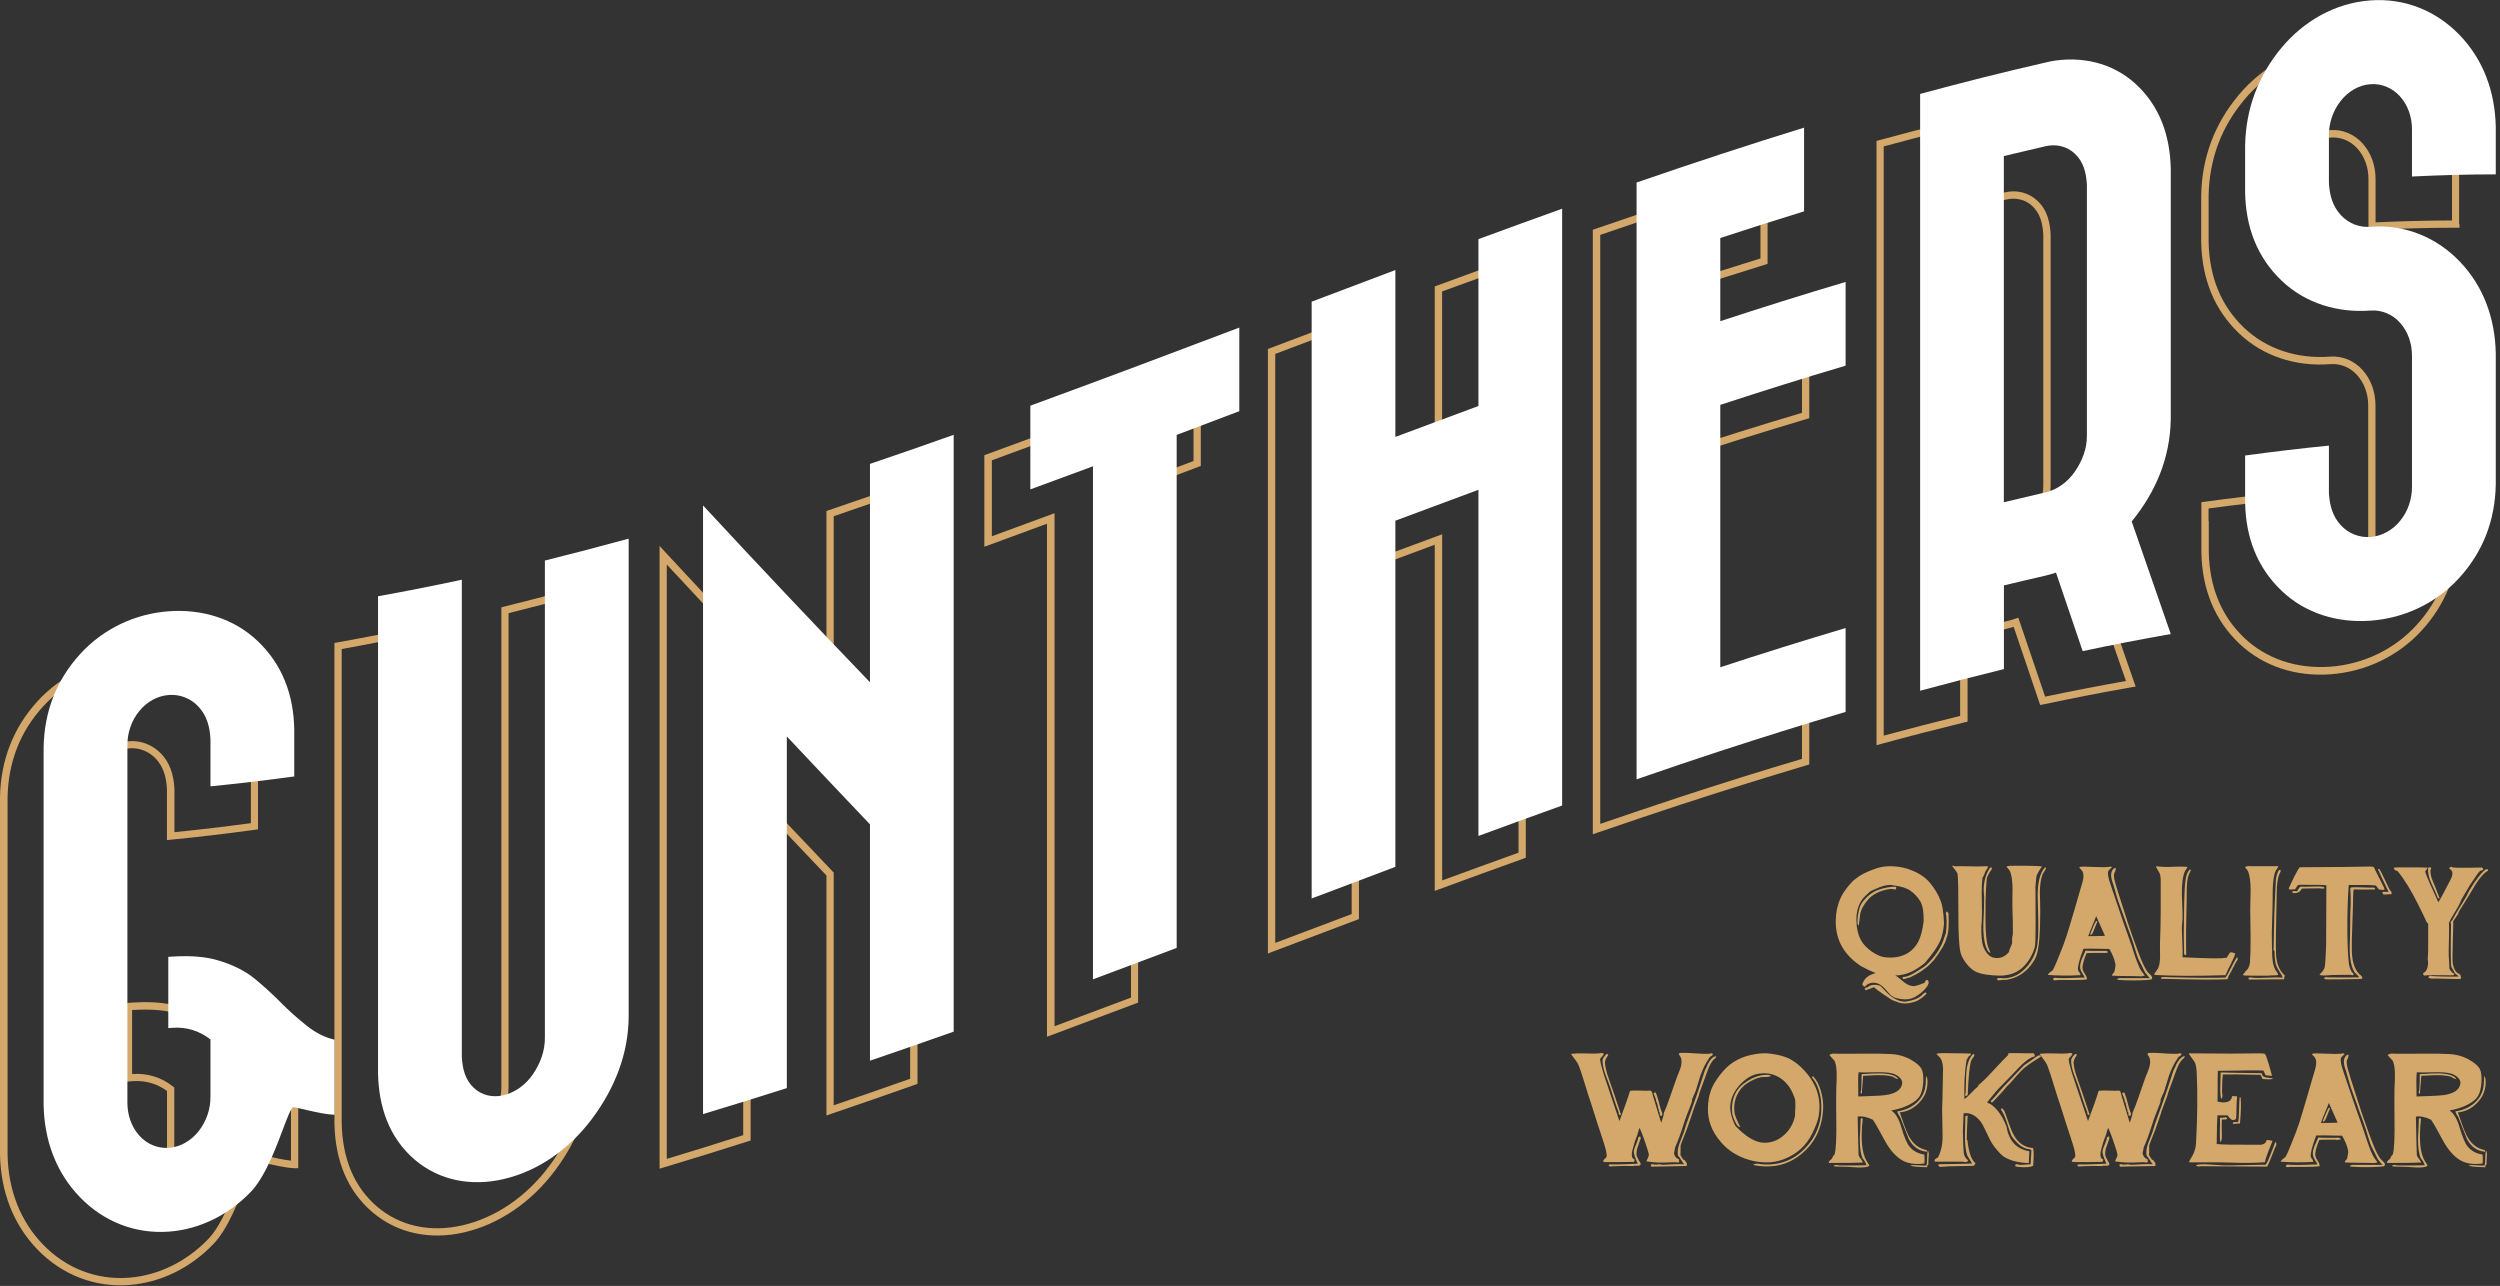
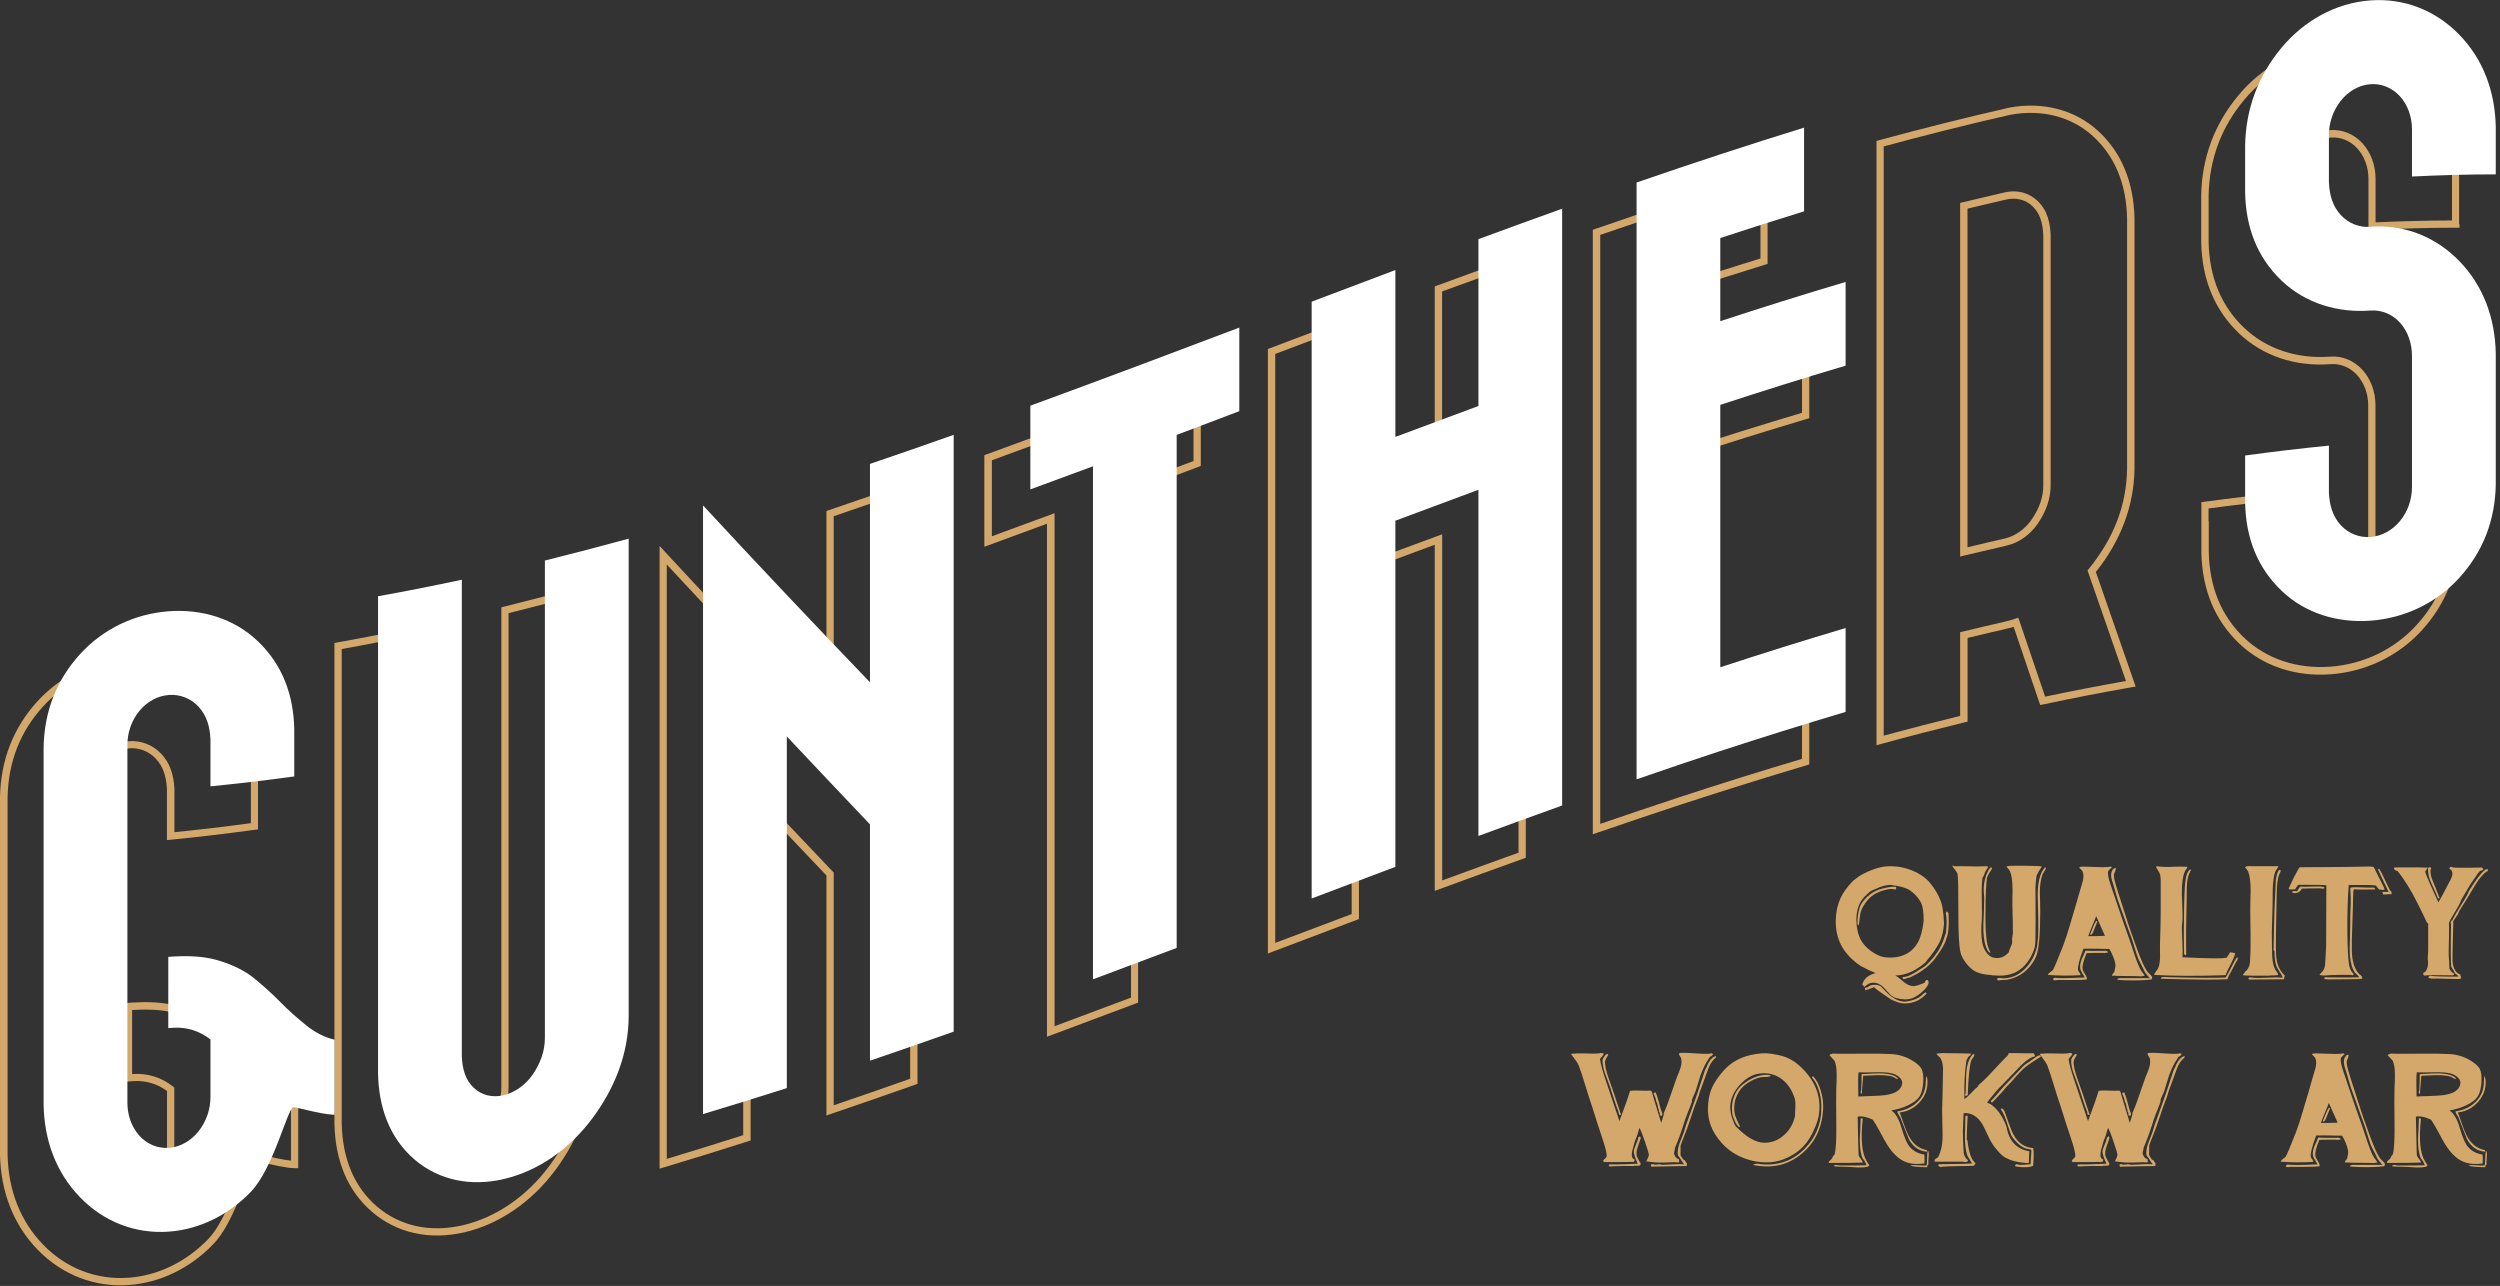
<svg xmlns="http://www.w3.org/2000/svg" width="313" height="161" viewBox="0 0 313 161" fill="none">
  <rect x="0" y="0" width="313" height="161" fill="#333333" stroke="none" />
  <g clip-path="url(#clip0_3_49)">
    <path d="M37.34 136.03L37.34 146.26L36.87 146.26C35.75 146.22 34.14 145.84 32.97 145.56C32.55 145.46 32.09 145.35 31.86 145.31C31.65 145.63 31.23 146.75 30.86 147.74C29.89 150.32 28.56 153.84 26.73 155.74C23.83 158.77 20.08 160.59 16.18 160.88C11.86 161.2 7.79 159.63 4.71 156.46C1.72 153.38 0.09 149.27 -7.15591e-07 144.55L-2.67168e-06 99.8C0.09 95.15 1.67 91.11 4.7 87.79C7.64 84.57 11.7 82.62 16.11 82.29C20.54 81.96 24.61 83.33 27.57 86.15C30.61 89.05 32.2 92.87 32.3 97.53L32.3 103.84L31.9 103.89C28.39 104.37 24.85 104.79 21.4 105.13L20.9 105.18L20.9 98.77C20.81 97.1 20.38 95.92 19.51 94.99C18.65 94.07 17.44 93.59 16.19 93.69C14.91 93.79 13.71 94.43 12.82 95.51C11.91 96.62 11.4 98.1 11.41 99.53L11.41 144.28C11.45 145.77 11.9 147.13 12.81 148.12C13.68 149.08 14.89 149.57 16.13 149.48C17.41 149.39 18.6 148.72 19.5 147.6C20.41 146.46 20.91 145.01 20.91 143.52L20.91 136.59C19.69 135.68 18.19 135.25 16.66 135.36L15.62 135.44L15.62 125.59L16.59 125.52C18.28 125.42 20.49 125.4 22.63 126.07C24.5 126.66 25.99 127.41 27.17 128.39C28.33 129.34 29.44 130.35 30.47 131.39C31.44 132.37 32.51 133.33 33.65 134.25C34.73 135.11 35.86 135.69 37 135.96L37.35 136.04L37.34 136.03ZM36.43 145.31L36.43 136.76C35.27 136.43 34.14 135.83 33.07 134.97C31.9 134.04 30.8 133.05 29.81 132.04C28.81 131.03 27.72 130.04 26.58 129.11C25.49 128.21 24.1 127.51 22.35 126.96C20.79 126.47 19.04 126.31 16.65 126.45L16.54 126.45L16.54 134.47L16.59 134.47C18.42 134.33 20.21 134.88 21.65 136.02L21.82 136.16L21.82 143.54C21.82 145.24 21.25 146.89 20.21 148.19C19.15 149.51 17.73 150.3 16.2 150.41C14.68 150.52 13.2 149.92 12.14 148.75C11.08 147.58 10.51 146.01 10.51 144.29L10.51 99.53C10.51 97.84 11.08 96.22 12.13 94.95C13.18 93.68 14.6 92.91 16.14 92.8C17.66 92.68 19.14 93.26 20.2 94.39C21.22 95.48 21.74 96.87 21.84 98.77L21.84 104.19C25 103.87 28.21 103.49 31.41 103.06L31.41 97.56C31.32 93.17 29.83 89.56 26.97 86.84C24.2 84.21 20.38 82.93 16.21 83.23C12.03 83.54 8.19 85.39 5.41 88.43C2.53 91.58 1.03 95.42 0.95 99.83L0.95 144.55C1.03 149.02 2.57 152.92 5.4 155.83C8.26 158.79 12.07 160.27 16.11 159.97C19.79 159.7 23.32 157.98 26.07 155.13C27.77 153.37 29.06 149.94 30 147.44C30.73 145.51 31.04 144.71 31.45 144.47C31.68 144.34 31.9 144.38 33.18 144.68C34.15 144.91 35.43 145.21 36.43 145.31Z" fill="#D3A86A" />
    <path d="M74.16 73.07L74.16 133.39C74.16 137.92 72.54 142.47 69.49 146.55C66.51 150.53 62.47 153.28 58.12 154.29C53.79 155.29 49.7 154.39 46.61 151.75C43.56 149.14 41.96 145.39 41.87 140.62L41.87 80.5L42.25 80.43C45.64 79.82 49.17 79.13 52.72 78.37L53.27 78.25L53.27 138.54C53.36 140.19 53.78 141.3 54.64 142.11C55.49 142.91 56.69 143.2 57.91 142.91C59.24 142.6 60.48 141.71 61.33 140.48C62.28 139.09 62.77 137.63 62.77 136.14L62.77 96.31L62.77 76.04L63.12 75.95C66.54 75.1 70.07 74.18 73.6 73.21L74.18 73.05L74.16 73.07ZM42.78 140.61C42.87 145.1 44.36 148.62 47.2 151.06C50.06 153.51 53.86 154.34 57.91 153.41C62.05 152.45 65.9 149.83 68.75 146.01C71.69 142.09 73.24 137.73 73.24 133.4L73.24 74.27C70.02 75.15 66.8 75.99 63.67 76.77L63.67 136.14C63.67 137.81 63.13 139.44 62.08 140.99C61.11 142.41 59.66 143.44 58.12 143.8C56.59 144.16 55.09 143.79 54.01 142.77C52.67 141.51 52.42 139.86 52.35 138.56L52.35 79.38C49.1 80.07 45.89 80.7 42.78 81.26L42.78 140.61Z" fill="#D3A86A" />
    <path d="M114.86 135.7L114.56 135.81C111.15 137.02 107.62 138.24 104.07 139.45L103.47 139.66L103.47 109.61C100.29 106.28 97.13 102.93 93.98 99.57L93.98 142.79L93.66 142.89C90.1 144.03 86.57 145.12 83.17 146.14L82.58 146.32L82.58 68.35L83.37 69.21C89.7 76.05 96.29 83.03 103.47 90.51L103.47 63.98L103.78 63.87C107.16 62.72 110.69 61.5 114.26 60.23L114.87 60.01L114.87 135.7L114.86 135.7ZM104.38 138.38C107.62 137.28 110.83 136.16 113.95 135.06L113.95 85.57L113.95 61.31C110.69 62.46 107.48 63.57 104.38 64.63L104.38 92.78L103.59 91.96C96.4 84.47 89.81 77.5 83.48 70.68L83.48 94.91L83.48 145.09C86.59 144.15 89.81 143.16 93.05 142.12L93.05 97.26L93.84 98.1C97.29 101.78 100.76 105.45 104.25 109.11L104.38 109.24L104.38 138.38Z" fill="#D3A86A" />
    <path d="M150.34 46.87L150.34 58.34L150.04 58.45C147.53 59.4 145.01 60.36 142.49 61.3L142.49 125.53L142.19 125.64C138.7 126.96 135.2 128.27 131.7 129.57L131.08 129.8L131.08 65.57C128.67 66.46 126.26 67.35 123.85 68.23L123.24 68.45L123.24 56.99L123.54 56.88C132.4 53.65 141.35 50.27 149.7 47.1L150.32 46.86L150.34 46.87ZM149.43 57.7L149.43 48.19C141.35 51.26 132.72 54.51 124.18 57.63L124.18 67.14C126.59 66.26 129 65.37 131.41 64.48L132.03 64.25L132.03 128.48C135.22 127.29 138.41 126.1 141.6 124.9L141.6 60.67L141.9 60.56C144.42 59.61 146.93 58.66 149.45 57.71L149.43 57.7Z" fill="#D3A86A" />
    <path d="M191.03 31.71L191.03 107.39L190.73 107.5C187.23 108.75 183.74 110.03 180.25 111.31L179.63 111.54L179.63 68.2C176.46 69.37 173.3 70.55 170.14 71.73L170.14 115.07L169.84 115.18C166.34 116.49 162.85 117.81 159.36 119.14L158.74 119.38L158.74 43.69L159.04 43.58C162.53 42.25 166.03 40.94 169.52 39.62L170.14 39.39L170.14 60.28C173.3 59.1 176.46 57.92 179.63 56.75L179.63 35.86L179.93 35.75C183.42 34.47 186.92 33.19 190.42 31.94L191.03 31.72L191.03 31.71ZM190.12 106.75L190.12 33.01C186.93 34.16 183.74 35.32 180.55 36.49L180.55 57.38L180.25 57.49C176.78 58.77 173.31 60.06 169.85 61.36L169.23 61.59L169.23 40.7C166.04 41.9 162.85 43.1 159.66 44.31L159.66 118.05C162.85 116.84 166.04 115.64 169.23 114.44L169.23 71.1L169.53 70.99C172.99 69.69 176.46 68.4 179.94 67.12L180.56 66.89L180.56 110.23C183.74 109.06 186.93 107.9 190.13 106.75L190.12 106.75Z" fill="#D3A86A" />
    <path d="M226.52 40.92L226.52 52.36L226.19 52.46C221.26 53.92 216.09 55.54 210.83 57.26L210.83 67.88L210.83 89.15C216.09 87.43 221.04 85.89 225.93 84.44L226.52 84.27L226.52 95.71L226.19 95.81C221.18 97.3 215.9 98.95 210.51 100.71C207.1 101.83 203.58 103.02 200.03 104.24L199.42 104.45L199.42 28.77L199.73 28.66C203.32 27.42 206.85 26.23 210.22 25.12C213.75 23.96 217.28 22.84 220.71 21.78L221.3 21.6L221.3 33.04L220.98 33.14C217.7 34.15 214.37 35.21 210.82 36.37L210.82 45.81C216.08 44.09 221.03 42.55 225.92 41.1L226.51 40.93L226.52 40.92ZM225.61 51.67L225.61 42.14C220.73 43.59 215.79 45.14 210.52 46.87L209.92 47.07L209.92 35.7L210.24 35.6C213.8 34.43 217.13 33.37 220.41 32.36L220.41 22.83C217.17 23.83 213.84 24.89 210.52 25.98C207.25 27.06 203.83 28.21 200.35 29.41L200.35 103.15C203.69 102 207.02 100.88 210.23 99.82C215.51 98.09 220.68 96.47 225.61 95.01L225.61 85.48C220.73 86.93 215.79 88.48 210.52 90.21L209.92 90.41L209.92 56.59L210.24 56.49C215.5 54.77 220.68 53.15 225.62 51.68L225.61 51.67Z" fill="#D3A86A" />
    <path d="M267.37 85.96L266.84 86.05C263.24 86.68 259.53 87.4 255.83 88.19L255.43 88.27L255.3 87.89C254.24 84.76 253.17 81.62 252.11 78.48C251.82 78.57 251.54 78.65 251.26 78.71C249.62 79.09 247.98 79.47 246.34 79.87L246.34 90.35L245.99 90.43C242.55 91.27 239.03 92.18 235.52 93.14L234.94 93.3L234.94 17.64L235.28 17.55C240.63 16.1 245.91 14.77 250.99 13.61L251.55 13.48C255.73 12.69 259.78 13.74 262.66 16.37C265.6 19.06 267.14 22.75 267.24 27.35L267.24 58.74C267.16 63.37 265.53 67.69 262.4 71.61C264.01 76.23 265.61 80.84 267.21 85.46L267.39 85.97L267.37 85.96ZM261.36 71.42L261.52 71.22C264.66 67.36 266.23 63.27 266.31 58.72L266.31 27.35C266.22 23.02 264.78 19.55 262.03 17.04C259.37 14.61 255.61 13.64 251.71 14.37L251.17 14.49C246.21 15.62 241.06 16.92 235.84 18.33L235.84 92.1C239.05 91.23 242.26 90.4 245.41 89.63L245.41 83L245.41 79.15L245.76 79.07C247.52 78.64 249.28 78.23 251.05 77.82C251.44 77.73 251.84 77.62 252.25 77.48L252.69 77.33L252.84 77.77C253.91 80.92 254.98 84.07 256.05 87.22C259.45 86.51 262.85 85.85 266.17 85.26C264.6 80.73 263.03 76.2 261.45 71.68L261.37 71.44L261.36 71.42ZM256.74 60.76C256.74 62.38 256.2 63.99 255.15 65.53C254.16 66.98 252.75 67.97 251.18 68.32C249.44 68.72 247.71 69.13 245.98 69.54L245.41 69.68L245.41 25.4L245.76 25.32C247.49 24.9 249.23 24.49 250.97 24.09C252.5 23.73 253.99 24.11 255.08 25.13C256.42 26.39 256.67 28.05 256.74 29.35L256.74 60.75L256.74 60.76ZM246.33 68.52C247.88 68.15 249.42 67.78 250.97 67.43C252.29 67.13 253.54 66.25 254.39 65.01C255.35 63.6 255.82 62.21 255.82 60.76L255.82 29.38C255.73 27.7 255.32 26.63 254.45 25.8C253.59 24.99 252.4 24.7 251.18 24.98C249.56 25.35 247.94 25.73 246.33 26.12L246.33 68.52Z" fill="#D3A86A" />
    <path d="M307.93 28.05L307.93 28.51L307.47 28.51C304.05 28.51 300.52 28.61 297.01 28.78L296.53 28.8L296.53 22.4C296.53 20.93 296.03 19.57 295.13 18.58C294.26 17.62 293.05 17.13 291.81 17.22C290.54 17.31 289.34 17.98 288.44 19.1C287.53 20.24 287.02 21.69 287.02 23.18L287.02 29.1C287.11 30.77 287.54 31.95 288.41 32.88C289.27 33.8 290.48 34.28 291.73 34.18C296.04 33.85 300.11 35.42 303.2 38.6C306.2 41.68 307.82 45.8 307.91 50.51L307.91 66.91C307.82 71.56 306.24 75.6 303.21 78.92C300.27 82.14 296.21 84.09 291.8 84.42C287.37 84.75 283.3 83.38 280.34 80.56C277.3 77.66 275.71 73.83 275.61 69.18L275.61 62.87L276.01 62.82C279.53 62.34 283.07 61.92 286.51 61.58L287.01 61.53L287.01 67.94C287.1 69.61 287.53 70.79 288.4 71.72C289.26 72.64 290.47 73.11 291.72 73.02C293 72.92 294.2 72.28 295.09 71.2C296.01 70.09 296.52 68.64 296.5 67.18L296.5 50.77C296.5 49.3 296 47.94 295.1 46.95C294.23 45.99 293.02 45.5 291.78 45.59C287.36 45.93 283.29 44.56 280.32 41.73C277.28 38.83 275.69 35 275.59 30.35L275.59 24.44C275.68 19.72 277.26 15.51 280.28 11.9C283.28 8.31 287.34 6.16 291.7 5.84C296.02 5.52 300.09 7.09 303.17 10.26C306.17 13.34 307.79 17.46 307.88 22.17L307.88 28.08L307.93 28.05ZM276.54 65.21L276.54 69.14C276.63 73.53 278.12 77.14 280.98 79.86C283.75 82.49 287.57 83.77 291.74 83.47C295.92 83.16 299.76 81.31 302.54 78.27C305.42 75.12 306.92 71.28 307 66.87L307 50.49C306.92 46.03 305.38 42.12 302.55 39.21C299.65 36.23 295.84 34.76 291.8 35.07C290.28 35.19 288.8 34.61 287.74 33.48C286.4 32.05 286.16 30.3 286.1 29.1L286.1 23.17C286.1 23.17 286.1 23.17 286.1 23.16C286.1 21.46 286.67 19.81 287.72 18.51C288.78 17.19 290.2 16.4 291.73 16.29C293.25 16.17 294.73 16.78 295.79 17.95C296.84 19.11 297.42 20.69 297.42 22.39L297.42 27.84C300.64 27.69 303.85 27.61 306.99 27.6L306.99 22.15C306.91 17.69 305.37 13.78 302.54 10.87C299.66 7.9 295.84 6.43 291.79 6.73C287.68 7.03 283.85 9.07 281 12.47C278.11 15.91 276.61 19.94 276.52 24.43L276.52 30.32C276.61 34.71 278.1 38.32 280.96 41.04C283.74 43.68 287.56 44.96 291.72 44.65C293.24 44.53 294.72 45.14 295.78 46.31C296.83 47.47 297.41 49.05 297.41 50.75L297.41 67.18C297.41 68.87 296.83 70.5 295.79 71.77C294.74 73.05 293.31 73.81 291.78 73.92C290.25 74.03 288.78 73.46 287.72 72.33C286.38 70.9 286.14 69.15 286.08 67.95L286.08 62.53C282.93 62.85 279.72 63.23 276.51 63.66L276.51 65.23L276.54 65.21Z" fill="#D3A86A" />
    <path d="M21.08 119.8C21.3 119.78 21.41 119.78 21.62 119.76C23.6 119.65 25.6 119.7 27.48 120.29C29.05 120.78 30.58 121.47 31.87 122.52C33 123.45 34.1 124.45 35.13 125.49C36.14 126.52 37.23 127.48 38.35 128.38C39.38 129.21 40.58 129.87 41.88 130.17L41.88 139.57C40.09 139.52 36.87 138.52 36.68 138.64C35.92 139.08 34.2 146.31 31.4 149.22C28.7 152.03 25.1 153.91 21.15 154.2C16.93 154.51 12.98 152.95 10.04 149.92C6.96 146.75 5.54 142.69 5.46 138.32L5.46 93.58C5.54 89.1 7.05 85.16 10.04 81.88C12.91 78.74 16.86 76.84 21.15 76.53C25.25 76.23 29.29 77.43 32.26 80.26C35.37 83.22 36.76 87.01 36.84 91.31L36.84 97.21C33.35 97.69 29.86 98.1 26.35 98.45L26.35 92.55C26.27 91.01 25.91 89.61 24.84 88.46C23.88 87.44 22.55 86.91 21.15 87.01C19.69 87.12 18.39 87.87 17.46 89C16.46 90.21 15.94 91.74 15.95 93.31L15.95 138.05C15.95 139.57 16.44 141.07 17.46 142.2C18.41 143.25 19.74 143.81 21.15 143.71C22.63 143.6 23.92 142.8 24.84 141.66C25.83 140.42 26.36 138.88 26.35 137.29L26.35 130.14C25 129.07 23.33 128.55 21.61 128.68C21.46 128.69 21.27 128.71 21.07 128.72L21.07 119.79L21.08 119.8Z" fill="white" />
    <path d="M47.33 74.65C50.84 74.02 54.33 73.33 57.82 72.58L57.82 132.31C57.9 133.79 58.22 135.17 59.33 136.21C60.33 137.15 61.7 137.44 63.02 137.13C64.54 136.77 65.85 135.77 66.71 134.51C67.64 133.15 68.23 131.61 68.22 129.91C68.22 110 68.22 90.09 68.22 70.18C71.73 69.31 75.22 68.39 78.71 67.44L78.71 127.17C78.71 131.93 76.93 136.32 74.13 140.06C71.39 143.72 67.56 146.58 63.02 147.63C59.07 148.54 55.04 147.86 51.91 145.18C48.69 142.42 47.41 138.52 47.33 134.39L47.33 74.66L47.33 74.65Z" fill="white" />
    <path d="M88.03 63.29C94.92 70.73 101.89 78.1 108.92 85.42L108.92 58.08C112.42 56.89 115.92 55.68 119.4 54.44C119.4 79.35 119.4 104.25 119.4 129.16C115.91 130.39 112.42 131.61 108.92 132.8C108.92 122.94 108.92 113.07 108.92 103.21C105.44 99.55 101.97 95.88 98.51 92.2L98.51 136.23C95.02 137.34 91.53 138.43 88.02 139.48C88.02 114.08 88.02 88.69 88.02 63.29" fill="white" />
    <path d="M155.16 41L155.16 51.48C152.55 52.47 149.93 53.46 147.32 54.45L147.32 118.68C143.83 120 140.33 121.31 136.84 122.61C136.84 101.2 136.84 79.79 136.84 58.38C134.23 59.35 131.61 60.31 129 61.27L129 50.79C137.75 47.59 146.46 44.31 155.17 41.01" fill="white" />
    <path d="M185.1 29.94C188.59 28.66 192.08 27.38 195.58 26.13L195.58 100.85C192.08 102.1 188.59 103.38 185.1 104.66C185.1 90.21 185.1 75.77 185.1 61.32C181.63 62.6 178.16 63.89 174.7 65.19L174.7 108.53C171.2 109.84 167.71 111.16 164.22 112.49L164.22 37.77C167.71 36.45 171.21 35.13 174.7 33.81L174.7 54.7C178.16 53.4 181.63 52.11 185.1 50.83L185.1 29.94Z" fill="white" />
    <path d="M231.07 78.64L231.07 89.13C225.82 90.69 220.59 92.33 215.38 94.03C211.88 95.18 208.38 96.36 204.9 97.57L204.9 22.85C208.39 21.65 211.88 20.47 215.38 19.32C218.87 18.18 222.36 17.06 225.87 15.98L225.87 26.46C222.36 27.54 218.87 28.65 215.38 29.8L215.38 40.21C220.59 38.5 225.82 36.86 231.07 35.3L231.07 45.78C225.82 47.34 220.59 48.98 215.38 50.69C215.38 61.64 215.38 72.59 215.38 83.54C220.59 81.83 225.82 80.19 231.07 78.63" fill="white" />
-     <path d="M256.63 7.7C260.51 6.96 264.45 7.83 267.35 10.48C270.41 13.27 271.69 16.98 271.78 21.13L271.78 52.51C271.69 57.35 269.92 61.56 266.89 65.29C268.53 69.99 270.16 74.68 271.78 79.38C268.09 80.03 264.41 80.74 260.75 81.52C259.64 78.24 258.53 74.96 257.41 71.69C257 71.83 256.58 71.95 256.17 72.05C254.41 72.45 252.65 72.87 250.89 73.29L250.89 83.77C247.38 84.63 243.89 85.53 240.4 86.48C240.4 67.06 240.4 47.65 240.4 28.23L240.4 11.76C245.6 10.35 250.83 9.03 256.09 7.83C256.31 7.78 256.42 7.76 256.63 7.71M250.88 19.54L250.88 62.88C252.61 62.46 254.35 62.05 256.08 61.65C257.61 61.3 258.91 60.3 259.77 59.05C260.69 57.71 261.29 56.21 261.28 54.53L261.28 23.15C261.2 21.67 260.88 20.29 259.77 19.24C258.77 18.3 257.41 18 256.08 18.31C254.34 18.71 252.61 19.12 250.88 19.54Z" fill="white" />
    <path d="M296.78 28.39C301 28.07 304.94 29.64 307.89 32.67C310.97 35.84 312.39 39.9 312.47 44.27L312.47 60.66C312.39 65.14 310.88 69.08 307.89 72.36C305.02 75.5 301.07 77.4 296.78 77.71C292.68 78.01 288.64 76.81 285.67 73.98C282.56 71.02 281.17 67.23 281.09 62.93C281.09 60.96 281.09 59 281.09 57.03C284.58 56.55 288.07 56.14 291.58 55.79L291.58 61.69C291.66 63.23 292.02 64.63 293.09 65.78C294.05 66.8 295.38 67.33 296.78 67.23C298.24 67.12 299.54 66.37 300.47 65.24C301.47 64.03 301.99 62.5 301.98 60.93L301.98 44.54C301.98 43.02 301.49 41.52 300.47 40.39C299.52 39.35 298.2 38.78 296.78 38.88C292.68 39.19 288.64 37.98 285.67 35.15C282.56 32.19 281.17 28.4 281.09 24.1L281.09 18.2C281.18 13.58 282.74 9.46 285.67 5.95C288.46 2.62 292.37 0.37 296.78 0.05C301 -0.26 304.94 1.3 307.89 4.33C310.97 7.5 312.39 11.56 312.47 15.93L312.47 21.83C308.97 21.83 305.48 21.93 301.98 22.1L301.98 16.2C301.98 14.68 301.49 13.18 300.47 12.05C299.52 11.01 298.19 10.44 296.78 10.54C295.3 10.65 294.01 11.45 293.09 12.59C292.1 13.83 291.57 15.37 291.58 16.96L291.58 22.86C291.66 24.4 292.02 25.8 293.09 26.95C294.05 27.97 295.38 28.5 296.78 28.4" fill="white" />
    <path d="M237.85 122.52C238.17 122.79 238.36 122.95 238.42 123C238.9 123.37 239.36 123.51 239.79 123.44C239.99 123.41 240.38 123.28 240.97 123.04C240.96 123.05 240.99 122.98 241.07 122.81C241.11 122.71 241.19 122.68 241.29 122.7C241.37 122.71 241.43 122.78 241.45 122.9C241.47 122.99 241.47 123.06 241.45 123.13C241.39 123.36 241.2 123.64 240.88 123.97C240.43 124.42 239.97 124.74 239.5 124.94C238.94 125.18 238.22 125.18 237.34 124.94C237.04 124.86 236.73 124.64 236.43 124.28C236.43 124.29 236.27 124.11 235.94 123.74C235.65 123.42 235.33 123.2 234.98 123.09C234.57 122.97 234.18 123.02 233.81 123.24C233.77 123.27 233.7 123.33 233.61 123.41C233.53 123.48 233.47 123.53 233.41 123.56C233.42 123.56 233.34 123.46 233.15 123.27C233.36 122.53 233.92 122.05 234.84 121.83C234.14 121.55 233.62 121.3 233.26 121.09C233.23 121.07 233.16 121.03 233.04 120.98C232.94 120.93 232.88 120.89 232.84 120.86C232.66 120.72 232.58 120.66 232.58 120.67C230.67 119.26 229.76 117.41 229.84 115.12C229.87 114.16 230.06 113.28 230.41 112.5C230.7 111.84 231.18 111.16 231.85 110.44C231.95 110.31 232.1 110.18 232.29 110.06C232.78 109.63 233.5 109.24 234.44 108.89C235.15 108.62 235.78 108.48 236.33 108.46C237.23 108.42 238.05 108.53 238.8 108.77C240.06 109.18 241 109.77 241.64 110.54C242.24 111.27 242.68 112.01 242.95 112.75C243.18 113.25 243.33 114.2 243.39 115.6C243.36 116.14 243.26 116.72 243.08 117.34C242.83 118.15 242.14 119.22 241.02 120.54C239.72 121.62 238.47 122.15 237.28 122.12C237.43 122.2 237.61 122.33 237.84 122.52M239.19 111.52C238.72 111.19 238.04 110.97 237.14 110.86C237.11 110.86 237.06 110.84 236.99 110.83C236.92 110.81 236.87 110.8 236.83 110.8C236.25 110.76 235.57 110.93 234.79 111.31C234.74 111.34 234.63 111.38 234.46 111.45C234.33 111.51 234.23 111.56 234.17 111.59C234.15 111.6 233.97 111.77 233.62 112.09C232.79 112.84 232.39 113.91 232.42 115.3C232.45 116.28 232.65 117.1 233.02 117.76C233.3 118.24 233.72 118.69 234.28 119.09C234.94 119.57 235.58 119.83 236.21 119.87C237.24 119.95 238.12 119.76 238.85 119.33C239.38 119.01 239.82 118.54 240.15 117.93C240.47 117.33 240.7 116.47 240.84 115.34C240.86 114.17 240.72 113.34 240.42 112.85C240.1 112.32 239.69 111.88 239.19 111.52ZM237.26 111.38C237.06 111.3 236.81 111.28 236.52 111.32C235.31 111.52 234.4 111.99 233.79 112.73C233.34 113.28 233.05 113.81 232.92 114.31C232.76 115.46 232.7 116 232.74 115.93C232.76 115.93 232.7 115.85 232.56 115.67C232.54 114.96 232.63 114.29 232.82 113.65C232.92 113.31 233.16 112.94 233.53 112.53C233.85 112.18 234.22 111.88 234.65 111.64C235 111.44 235.48 111.28 236.09 111.15C236.7 111.02 237.13 110.99 237.38 111.04C237.44 111.21 237.4 111.32 237.27 111.38M241.23 124.37C240.88 124.77 240.46 125.09 239.97 125.33C239.11 125.66 238.35 125.72 237.7 125.51C237.2 125.35 236.86 125.2 236.67 125.07C235.15 124.06 234.49 123.56 234.68 123.57C234.71 123.57 234.33 123.71 233.56 123.99C233.5 123.87 233.47 123.79 233.47 123.76C233.55 123.66 233.66 123.62 233.81 123.62C233.98 123.44 234.22 123.34 234.52 123.31C234.81 123.28 235.1 123.31 235.39 123.42C235.48 123.48 235.55 123.56 235.62 123.64C235.69 123.72 235.76 123.79 235.84 123.86C235.84 123.89 235.89 123.94 235.98 124.01C236.06 124.08 236.08 124.11 236.07 124.11C236.88 124.96 237.68 125.39 238.5 125.41C239.55 125.28 240.31 124.96 240.77 124.45C240.85 124.36 240.97 124.29 241.14 124.23C241.08 124.23 241.11 124.28 241.23 124.38M242.09 120.23C242.09 120.23 241.94 120.39 241.66 120.69C241.37 120.99 240.99 121.3 240.54 121.6C240.21 121.83 239.71 122.1 239.05 122.41C238.97 122.39 238.83 122.42 238.65 122.51C238.47 122.58 238.34 122.6 238.25 122.56C238.25 122.53 238.25 122.5 238.22 122.48C238.19 122.46 238.18 122.44 238.19 122.41C238.22 122.35 238.26 122.31 238.33 122.31C238.5 122.29 238.57 122.29 238.53 122.3C238.97 122.22 239.57 121.92 240.31 121.41C240.36 121.38 240.49 121.3 240.7 121.17C240.86 121.07 240.98 120.99 241.06 120.92C242.25 119.84 243.05 118.65 243.44 117.33C243.58 116.94 243.65 116.74 243.64 116.75C243.75 115.62 243.74 114.82 243.61 114.34C243.63 114.31 243.65 114.27 243.66 114.23C243.66 114.19 243.68 114.15 243.7 114.12C243.76 114.12 243.81 114.14 243.85 114.21C243.89 114.28 243.92 114.32 243.95 114.32C244.01 115.55 243.98 116.43 243.85 116.97C243.83 117.1 243.77 117.26 243.7 117.46C243.55 118.11 243.01 119.04 242.09 120.25" fill="#D3A86A" />
    <path d="M248.52 109.24C248.46 109.46 248.36 109.68 248.21 109.9C248.12 110.54 248.09 111.42 248.12 112.54C248.15 113.82 248.15 114.71 248.12 115.2C248.08 115.76 248.06 116.04 248.06 116.06C248.05 117.1 248.11 117.86 248.26 118.35C248.37 118.72 248.54 119.04 248.76 119.33C249.01 119.64 249.28 119.83 249.57 119.89C250.31 120.07 250.96 119.84 251.51 119.21C251.53 119.06 251.59 118.87 251.7 118.64C251.82 118.38 251.89 118.19 251.92 118.07C251.93 117.99 251.93 117.9 251.92 117.78C251.91 117.62 251.9 117.53 251.92 117.49C251.92 117.42 251.93 117.32 251.96 117.2C251.99 117.07 252 116.98 252.01 116.92C252.02 116.52 252.01 115.96 252 115.24C251.97 114.22 251.95 113.62 251.95 113.42C251.95 113.21 251.95 112.89 251.95 112.46C251.96 112.01 251.97 111.68 251.97 111.47C251.97 110.28 251.85 109.47 251.62 109.03C251.59 108.97 251.52 108.87 251.41 108.75C251.31 108.64 251.25 108.55 251.22 108.48C251.34 108.41 251.7 108.38 252.29 108.39C252.49 108.39 252.85 108.39 253.38 108.39C253.86 108.39 254.23 108.4 254.51 108.41C255.22 108.44 255.59 108.45 255.63 108.47C255.61 108.55 255.55 108.64 255.48 108.75C255.39 108.89 255.32 108.99 255.28 109.04C255.09 109.4 254.99 109.61 254.97 109.68C254.95 109.76 254.9 110.23 254.83 111.11C254.84 110.97 254.85 112.41 254.86 115.43C254.86 117.28 254.83 118.34 254.75 118.61C254.49 119.49 254.07 120.24 253.49 120.87C252.71 121.72 251.67 122.15 250.37 122.15C249.85 122.15 249.27 122.1 248.63 122.01C247.98 121.91 247.5 121.76 247.17 121.55C246.79 121.31 246.44 120.97 246.11 120.53C245.77 120.07 245.55 119.64 245.45 119.23C245.27 118.44 245.18 116.81 245.19 114.34C245.19 111.45 245.16 109.79 245.08 109.36C245.01 109.23 244.9 109.07 244.76 108.88C244.59 108.67 244.48 108.52 244.43 108.43C244.43 108.42 244.43 108.41 244.46 108.4C244.46 108.38 244.46 108.37 244.46 108.36C244.46 108.36 244.47 108.36 244.48 108.37L244.74 108.46C245.15 108.44 245.71 108.44 246.44 108.46C247.22 108.49 247.87 108.49 248.4 108.46C248.7 108.45 248.87 108.46 248.91 108.49C248.91 108.57 248.78 108.81 248.51 109.21M249.31 108.91C249.31 108.91 249.26 108.99 249.22 109.06C249.18 109.12 249.14 109.16 249.12 109.19C248.9 109.6 248.78 109.82 248.78 109.86C248.74 109.99 248.69 110.54 248.64 111.49C248.6 112.16 248.58 113.32 248.58 114.98C248.58 116.9 248.72 118.18 249.01 118.82C249.14 119.12 249.21 119.27 249.21 119.28C249.01 119.3 248.82 119.05 248.64 118.54C248.39 117.84 248.28 116.86 248.32 115.6C248.32 115.47 248.34 114.93 248.39 113.98C248.41 113.32 248.42 112.78 248.42 112.35C248.42 112.26 248.4 112.09 248.38 111.85C248.36 111.64 248.36 111.47 248.36 111.33C248.39 110.25 248.66 109.35 249.16 108.64C249.18 108.64 249.22 108.64 249.26 108.62C249.29 108.61 249.33 108.6 249.36 108.61C249.4 108.7 249.39 108.8 249.32 108.92M256.07 108.57C256.14 108.61 256.16 108.69 256.12 108.8L255.99 109.03C255.8 109.35 255.71 109.5 255.73 109.47C255.51 110.04 255.4 110.78 255.39 111.7C255.39 111.98 255.4 112.38 255.42 112.91C255.43 113.46 255.44 113.86 255.44 114.11C255.44 117 255.27 118.87 254.93 119.72C254.82 120 254.68 120.27 254.5 120.52C253.69 121.73 252.6 122.44 251.24 122.67C251.3 122.67 251.09 122.67 250.61 122.7C250.59 122.7 250.53 122.7 250.44 122.72C250.37 122.73 250.31 122.74 250.27 122.74C250.14 122.74 250.05 122.69 250.01 122.59C250.07 122.48 250.18 122.43 250.35 122.44C250.39 122.44 250.47 122.44 250.58 122.46C250.68 122.47 250.76 122.48 250.81 122.48C251.99 122.48 253.02 121.95 253.9 120.88C254.38 120.29 254.73 119.6 254.96 118.82C255.15 118.16 255.23 116.91 255.19 115.07C255.17 113.78 255.15 112.96 255.13 112.63C255.05 110.7 255.35 109.36 256.02 108.6L256.08 108.6L256.07 108.57Z" fill="#D3A86A" />
    <path d="M264.17 108.82C264.04 108.93 263.97 109.01 263.95 109.08C263.86 109.35 263.95 109.91 264.25 110.77C264.43 111.27 264.69 112.06 265.05 113.14C265.38 114.14 265.64 114.91 265.83 115.43C266.47 117.23 266.84 118.27 266.92 118.55C267.43 120.15 267.82 121.16 268.1 121.56C268.39 121.98 268.54 122.17 268.55 122.12C268.52 122.15 268.46 122.16 268.39 122.18C268.29 122.19 268.22 122.21 268.16 122.24C267.72 122.22 267.07 122.2 266.21 122.2C265.42 122.2 264.83 122.18 264.42 122.15C264.42 122.04 264.53 121.88 264.73 121.67C264.73 121.59 264.76 121.42 264.82 121.17C264.86 120.97 264.87 120.8 264.84 120.67C264.73 120.09 264.48 119.47 264.09 118.81C262.29 118.77 261.21 118.76 260.85 118.78C260.34 120.12 260.11 121.01 260.17 121.45C260.18 121.53 260.25 121.64 260.37 121.78C260.46 121.9 260.49 122.01 260.46 122.09C259.08 122.17 257.73 122.16 256.39 122.06C256.39 122 256.48 121.89 256.67 121.73C256.86 121.57 256.97 121.49 257.01 121.47C257.21 121.13 257.64 120.11 258.3 118.41C258.57 117.71 258.87 116.8 259.2 115.66C259.25 115.47 259.46 114.77 259.82 113.57C260.07 112.73 260.28 112.01 260.44 111.42C260.46 111.34 260.51 111.16 260.6 110.89C260.68 110.64 260.74 110.44 260.77 110.29C260.88 109.8 260.88 109.41 260.74 109.12C260.71 109.04 260.64 108.96 260.54 108.86C260.43 108.76 260.36 108.68 260.32 108.61C260.35 108.53 260.53 108.5 260.85 108.5C261.08 108.5 261.6 108.52 262.38 108.55C263 108.58 263.51 108.58 263.91 108.55C263.94 108.55 263.99 108.55 264.04 108.53C264.11 108.52 264.15 108.51 264.17 108.5C264.27 108.49 264.35 108.51 264.41 108.58C264.41 108.61 264.32 108.69 264.15 108.83M263.36 119.31L262.28 119.31C261.84 119.31 261.5 119.31 261.24 119.34C260.85 120.26 260.69 120.91 260.74 121.3C260.76 121.47 260.87 121.7 261.06 121.99C261.23 122.24 261.3 122.45 261.27 122.62C260.92 122.68 260.35 122.7 259.55 122.7C258.48 122.7 257.84 122.7 257.62 122.7C257.58 122.7 257.53 122.7 257.46 122.72C257.39 122.73 257.34 122.74 257.31 122.74C257.19 122.74 257.1 122.71 257.03 122.64C257.07 122.5 257.15 122.42 257.29 122.41C257.26 122.41 257.39 122.43 257.68 122.45C258.14 122.47 258.71 122.47 259.39 122.44C260.24 122.4 260.78 122.39 261 122.39C260.97 122.28 260.87 122.1 260.7 121.84C260.55 121.61 260.46 121.4 260.44 121.21C260.4 120.88 260.47 120.49 260.65 120.05C260.67 119.99 260.75 119.81 260.89 119.52C260.99 119.31 261.05 119.14 261.09 119.02C261.34 119.04 261.67 119.05 262.1 119.05L263.11 119.05C263.11 119.05 263.23 119.05 263.34 119.05C263.44 119.05 263.52 119.04 263.58 119.04C263.76 119.04 263.88 119.11 263.93 119.23C263.87 119.28 263.69 119.31 263.37 119.32M262.54 117.19C262.96 117.19 263.29 117.19 263.54 117.16C262.86 115.61 262.49 114.79 262.44 114.7C262.35 114.95 262.19 115.36 261.94 115.94C261.72 116.47 261.56 116.89 261.45 117.2L262.54 117.2L262.54 117.19ZM262.24 116.24C262.24 116.24 262.18 116.36 262.15 116.47C262.11 116.58 262.08 116.66 262.06 116.71C261.98 116.89 261.88 117 261.77 117.06C261.75 117.02 261.72 116.99 261.68 116.97C261.99 116.16 262.24 115.61 262.43 115.31C262.46 115.31 262.51 115.31 262.6 115.36C262.56 115.49 262.44 115.78 262.24 116.24ZM264.85 109.05C264.75 109.24 264.69 109.35 264.69 109.39C264.65 109.57 264.66 109.81 264.72 110.11C264.81 110.56 265.38 112.39 266.43 115.59C266.59 116.1 266.91 117.01 267.38 118.31C267.84 119.6 268.21 120.5 268.47 121.01C268.65 121.35 268.8 121.6 268.92 121.74C268.95 121.77 269.02 121.84 269.13 121.94C269.23 122.04 269.3 122.11 269.35 122.17C269.5 122.36 269.49 122.52 269.32 122.64C268.5 122.74 267.4 122.77 266.03 122.73C265.46 122.71 265.13 122.68 265.05 122.64C265.11 122.53 265.23 122.47 265.41 122.46C265.46 122.46 265.54 122.46 265.64 122.46C265.75 122.46 265.83 122.46 265.87 122.46L269.18 122.46C269.18 122.52 268.98 122.3 268.59 121.79C268.54 121.72 268.39 121.42 268.14 120.89C268.1 120.81 268.02 120.66 267.9 120.43C267.8 120.24 267.73 120.09 267.69 119.99C267.58 119.7 267.44 119.28 267.27 118.7C267.09 118.1 266.95 117.65 266.84 117.37C266.27 115.82 265.96 114.96 265.92 114.81C265.87 114.67 265.72 114.25 265.46 113.54C265.26 113.01 265.11 112.56 265.01 112.2C264.78 111.4 264.65 110.95 264.62 110.85C264.44 110.35 264.34 109.97 264.32 109.72C264.28 109.31 264.38 108.99 264.62 108.75C264.66 108.75 264.7 108.73 264.75 108.7C264.8 108.67 264.85 108.66 264.89 108.66C264.92 108.77 264.9 108.89 264.83 109.02" fill="#D3A86A" />
    <path d="M271.91 108.52C272.84 108.49 273.49 108.49 273.86 108.53C273.86 108.61 273.82 108.7 273.75 108.79C273.65 108.92 273.6 108.99 273.59 109.01C273.29 109.63 273.15 110.61 273.17 111.97C273.17 112.22 273.19 112.77 273.23 113.62C273.26 114.27 273.27 114.76 273.25 115.09C273.25 115.19 273.24 115.34 273.21 115.56C273.18 115.76 273.17 115.91 273.17 116.02C273.17 116.36 273.18 117.01 273.23 117.97C273.27 118.79 273.28 119.42 273.25 119.85C273.39 119.85 274.19 119.88 275.65 119.95C276.75 119.99 277.62 120 278.27 119.97C278.25 119.97 278.34 119.95 278.53 119.92C278.62 119.9 278.68 119.92 278.72 119.97C278.99 119.6 279.15 119.35 279.2 119.24C279.49 119.24 279.7 119.29 279.85 119.38C279.76 119.72 279.57 120.17 279.28 120.73C278.95 121.36 278.74 121.81 278.64 122.09C275.13 122.21 272.16 122.2 269.71 122.06C269.71 121.95 269.79 121.8 269.94 121.61C270.1 121.39 270.21 121.23 270.24 121.13C270.37 120.8 270.43 120.34 270.44 119.74C270.44 119.61 270.44 119.35 270.43 118.96C270.43 118.62 270.43 118.36 270.43 118.16C270.49 116.5 270.52 115.18 270.52 114.19L270.52 110.05C270.49 109.79 270.48 109.63 270.46 109.57C270.43 109.41 270.35 109.23 270.22 109.04C270.06 108.78 269.97 108.61 269.93 108.54C269.95 108.54 269.96 108.52 269.98 108.49C270 108.47 270.02 108.45 270.04 108.45C270.47 108.53 271.1 108.56 271.92 108.53M280.13 120.18C280.13 120.18 280.09 120.26 280.04 120.32C280 120.38 279.97 120.42 279.95 120.45C279.45 121.44 279.15 122.02 279.03 122.18C279.03 122.21 278.98 122.35 278.87 122.6C277.42 122.68 274.65 122.66 270.55 122.54C270.53 122.4 270.63 122.33 270.84 122.32C270.91 122.32 271.01 122.32 271.14 122.32C271.31 122.32 271.4 122.33 271.44 122.34C274.78 122.43 277.17 122.44 278.63 122.39C278.83 122.13 279.07 121.7 279.36 121.11C279.66 120.49 279.9 120.08 280.06 119.85C280.09 119.85 280.11 119.85 280.12 119.88C280.18 119.96 280.18 120.05 280.12 120.17M274.34 108.87C274.34 108.87 274.24 109.03 274.06 109.46C273.86 109.91 273.77 110.66 273.78 111.7C273.78 112.28 273.77 113.29 273.73 114.73C273.7 116.07 273.69 117.13 273.7 117.89C273.7 117.97 273.7 118.17 273.7 118.47C273.7 118.72 273.71 118.98 273.71 119.23C273.71 119.25 273.71 119.28 273.72 119.32C273.72 119.36 273.72 119.4 273.72 119.43C273.72 119.51 273.69 119.57 273.62 119.59C273.51 119.56 273.45 119.48 273.44 119.34C273.44 119.3 273.44 119.24 273.44 119.16C273.44 119.08 273.44 119.03 273.44 119.01C273.42 117.75 273.41 117.04 273.41 116.88C273.41 116.75 273.42 115.92 273.44 114.41C273.45 113.41 273.47 112.56 273.5 111.85C273.54 110.63 273.65 109.83 273.8 109.44C273.91 109.16 274.03 108.97 274.16 108.88L274.3 108.88L274.34 108.87Z" fill="#D3A86A" />
    <path d="M284.17 122.15L281.91 122.15C281.29 122.15 280.94 122.13 280.83 122.1C280.81 122.03 280.85 121.96 280.94 121.88C281.04 121.78 281.1 121.71 281.1 121.64C281.42 121.42 281.61 121.06 281.69 120.56C281.69 120.6 281.71 120.11 281.76 119.09C281.79 118.58 281.78 116.85 281.73 113.88C281.73 113.67 281.73 113.31 281.75 112.8C281.77 112.24 281.78 111.81 281.78 111.52C281.78 110.47 281.68 109.67 281.48 109.13C281.44 109.03 281.31 108.85 281.08 108.59C281.15 108.5 281.28 108.45 281.47 108.44C281.53 108.44 281.61 108.44 281.72 108.44C281.84 108.44 281.92 108.45 281.97 108.45L284.82 108.45C285.01 108.44 285.11 108.43 285.11 108.43C285.19 108.44 285.24 108.48 285.26 108.55C285.25 108.51 285.15 108.64 284.96 108.95C284.66 109.44 284.51 110.68 284.53 112.69C284.53 113.13 284.52 113.98 284.47 115.23C284.43 116.37 284.42 117.27 284.44 117.92C284.44 118.06 284.45 118.39 284.46 118.92C284.46 119.31 284.47 119.61 284.49 119.84C284.53 120.49 284.66 121.01 284.87 121.42C284.89 121.46 284.96 121.55 285.08 121.71C285.16 121.82 285.21 121.93 285.23 122.05C285.12 122.11 284.76 122.13 284.15 122.13M286 122.38C285.98 122.48 285.96 122.55 285.95 122.61C286.04 122.61 284.69 122.61 281.91 122.64C281.89 122.64 281.85 122.64 281.8 122.65C281.75 122.65 281.71 122.65 281.69 122.65C281.59 122.65 281.53 122.62 281.49 122.54C281.51 122.41 281.62 122.36 281.79 122.37C281.84 122.37 281.92 122.38 282.02 122.4C282.12 122.42 282.19 122.43 282.22 122.43C282.56 122.45 283.15 122.44 283.99 122.4C284.75 122.36 285.35 122.36 285.79 122.4C285.75 122.22 285.62 121.98 285.42 121.68C285.2 121.35 285.06 121.1 285 120.94C284.85 120.54 284.77 119.92 284.77 119.07C284.77 119.04 284.75 119.02 284.7 119.01C284.66 119 284.64 118.97 284.65 118.93C284.65 118.69 284.68 117.74 284.71 116.09C284.73 114.87 284.76 113.87 284.8 113.09C284.88 111.17 284.93 110.18 284.94 110.12C285.02 109.58 285.15 109.18 285.33 108.93C285.51 108.88 285.58 108.93 285.53 109.1C285.52 109.15 285.49 109.22 285.44 109.32C285.39 109.43 285.36 109.49 285.35 109.5C285.17 109.96 285.06 110.69 285.05 111.7C284.95 115.85 284.92 118.43 284.96 119.46C285.01 120.63 285.38 121.53 286.06 122.14C286.05 122.19 286.03 122.27 285.99 122.37" fill="#D3A86A" />
    <path d="M298.22 111.4C298.02 111.38 297.9 111.37 297.88 111.37C297.82 111.33 297.74 111.24 297.65 111.12C297.56 110.99 297.49 110.91 297.43 110.86C296.96 110.8 295.84 110.78 294.06 110.8C293.93 112.56 293.87 114.6 293.89 116.9C293.91 118.61 293.98 119.87 294.09 120.69C294.13 121.01 294.23 121.3 294.38 121.57C294.41 121.63 294.46 121.7 294.54 121.78C294.62 121.86 294.66 121.92 294.68 121.97C294.65 122.07 294.59 122.11 294.49 122.1C294.46 122.1 294.42 122.08 294.37 122.07C294.31 122.06 294.26 122.05 294.24 122.05C293.66 122.04 292.85 122.05 291.83 122.08C291.83 122.08 291.73 122.08 291.54 122.1C291.36 122.11 291.2 122.12 291.06 122.13C290.64 122.13 290.42 122.09 290.39 122C290.4 122.04 290.54 121.91 290.79 121.6C290.95 121.39 291.06 121.15 291.09 120.87C291.12 120.65 291.17 119.83 291.23 118.42C291.24 118.17 291.25 115.65 291.26 110.84C290.94 110.79 290.09 110.77 288.69 110.78C288.09 110.78 287.8 110.78 287.81 110.78C287.72 110.8 287.62 110.89 287.54 111.04C287.43 111.22 287.36 111.32 287.33 111.34C287.3 111.33 287.17 111.34 286.95 111.36C286.75 111.39 286.62 111.36 286.54 111.28C286.54 111.24 286.65 111.01 286.85 110.58C286.98 110.3 287.09 110.07 287.18 109.88C287.54 109.18 287.78 108.74 287.92 108.58C292.58 108.56 295.49 108.53 296.65 108.49C296.85 108.49 297.03 108.5 297.19 108.55C297.32 108.8 297.5 109.16 297.72 109.61C297.99 110.15 298.17 110.51 298.26 110.68C298.46 111.07 298.56 111.3 298.56 111.36C298.47 111.41 298.35 111.43 298.2 111.42M290.76 111.26C290.76 111.26 290.68 111.26 290.61 111.24C290.55 111.23 290.51 111.22 290.48 111.22C289.44 111.22 288.67 111.23 288.19 111.25C288.08 111.49 287.91 111.66 287.68 111.75C287.44 111.85 287.2 111.85 286.96 111.73C287 111.6 287.09 111.55 287.23 111.56C287.5 111.58 287.62 111.59 287.61 111.59C287.77 111.24 287.92 111.04 288.06 111C288.25 111.03 288.7 111.03 289.41 111C290.09 110.97 290.57 110.98 290.83 111.03C290.94 111.05 291 111.09 291.03 111.16C290.98 111.24 290.9 111.27 290.78 111.25M296.57 111.37C296.37 111.37 296.02 111.37 295.53 111.37C295.13 111.37 294.85 111.36 294.7 111.34C294.65 111.45 294.62 111.76 294.61 112.27C294.61 112.83 294.58 114.01 294.51 115.79C294.45 117.27 294.43 118.35 294.45 119.03C294.48 120.36 294.78 121.33 295.36 121.94C295.67 122.15 295.8 122.35 295.75 122.53C295.64 122.57 295.24 122.59 294.57 122.59C294.29 122.59 293.8 122.59 293.11 122.61C292.43 122.61 291.89 122.62 291.51 122.62C291.21 122.62 291.02 122.59 290.97 122.53C291.01 122.41 291.09 122.35 291.19 122.34C291.21 122.34 291.27 122.34 291.34 122.35C291.42 122.36 291.49 122.37 291.54 122.37C291.9 122.36 292.56 122.37 293.52 122.38C294.37 122.38 294.98 122.38 295.36 122.37C295.33 122.28 295.26 122.19 295.15 122.08C294.99 121.94 294.9 121.86 294.87 121.82C294.52 121.36 294.31 120.66 294.22 119.73C294.17 119.16 294.17 118.32 294.22 117.22C294.23 116.85 294.24 116.28 294.25 115.52C294.25 114.78 294.25 114.23 294.28 113.86C294.33 112.9 294.32 112.02 294.25 111.22C294.28 111.23 294.3 111.22 294.31 111.17C294.31 111.13 294.33 111.11 294.37 111.11C294.57 111.07 295.34 111.08 296.68 111.13C296.72 111.13 296.79 111.13 296.9 111.13C297 111.13 297.07 111.12 297.12 111.12C297.28 111.13 297.36 111.2 297.37 111.33C297.32 111.37 297.05 111.38 296.57 111.36M298.9 111.97C298.65 111.99 298.48 112 298.4 112C298.29 111.83 298.25 111.71 298.29 111.66C298.35 111.66 298.46 111.66 298.63 111.66C298.83 111.66 298.97 111.66 299.05 111.66C299.02 111.61 298.79 111.14 298.37 110.24C297.95 109.35 297.73 108.88 297.71 108.83C297.84 108.79 297.89 108.77 297.88 108.77C298.07 109.08 298.3 109.53 298.57 110.11C298.88 110.78 299.1 111.24 299.24 111.48C299.41 111.59 299.47 111.76 299.4 111.97C299.25 111.95 299.08 111.95 298.9 111.97Z" fill="#D3A86A" />
    <path d="M310.69 108.97C310.57 109.01 310.49 109.05 310.46 109.08C310.33 109.2 310.12 109.49 309.83 109.94C309.78 110.02 309.68 110.17 309.53 110.37C309.4 110.55 309.3 110.7 309.24 110.8C308.57 111.96 308.21 112.58 308.15 112.66C308.02 113.05 307.76 113.54 307.39 114.13C306.99 114.78 306.73 115.24 306.61 115.52C306.63 116.02 306.63 116.7 306.61 117.58C306.58 118.54 306.57 119.22 306.58 119.62C306.58 119.82 306.6 120.09 306.63 120.45C306.65 120.83 306.66 121.11 306.67 121.28C306.84 121.6 307.03 121.81 307.27 121.91C307.27 122.02 307.2 122.09 307.09 122.11C307.07 122.11 306.97 122.11 306.79 122.11C305.01 122.07 303.91 122.08 303.49 122.14C303.39 122.02 303.36 121.91 303.38 121.83C303.64 121.73 303.82 121.5 303.92 121.13C304.01 120.79 304.02 120.44 303.95 120.06C304 119.58 304.02 118.89 304.01 118.01C304 116.77 304 115.98 304.01 115.65C304 115.62 303.97 115.59 303.92 115.56C303.87 115.53 303.84 115.5 303.83 115.47C303.74 115.25 303.4 114.53 302.8 113.33C301.91 111.53 301.04 110.11 300.17 109.05C300.04 109.03 299.94 108.99 299.85 108.92C299.75 108.84 299.7 108.75 299.72 108.66C299.76 108.61 299.94 108.59 300.23 108.6C300.65 108.6 301.28 108.6 302.13 108.6C302.89 108.6 303.49 108.6 303.94 108.63C303.94 108.69 303.89 108.77 303.8 108.87C303.71 108.99 303.65 109.08 303.63 109.14C303.74 109.55 304.29 110.82 305.28 112.97C305.46 112.7 305.77 112.13 306.22 111.26C306.68 110.38 306.89 109.98 306.85 110.06C307.15 109.41 307.1 108.99 306.68 108.78C306.65 108.72 306.66 108.66 306.71 108.6C306.75 108.56 306.8 108.54 306.85 108.52C306.89 108.51 306.93 108.52 306.97 108.55C307.03 108.58 307.08 108.6 307.1 108.61C307.17 108.61 307.39 108.63 307.76 108.64C308.67 108.66 309.66 108.64 310.73 108.61C310.73 108.63 310.77 108.66 310.84 108.71C310.89 108.75 310.91 108.8 310.9 108.86C310.86 108.92 310.8 108.96 310.7 109M310.37 110.08C310.19 110.32 309.74 111.04 309.03 112.25C308.89 112.49 308.69 112.81 308.44 113.2C308.17 113.63 307.98 113.92 307.89 114.08C307.86 114.12 307.84 114.18 307.81 114.27C307.78 114.36 307.76 114.42 307.74 114.45C307.69 114.54 307.58 114.7 307.42 114.93C307.28 115.12 307.18 115.28 307.12 115.4C307.11 115.43 307.12 115.46 307.15 115.51C307.18 115.54 307.18 115.56 307.15 115.58C307.15 115.58 307.13 116.38 307.09 118C307.06 119.36 307.05 120.14 307.06 120.34C307.1 120.88 307.23 121.3 307.46 121.6C307.58 121.76 307.77 121.9 308.03 122.03C308.05 122.07 308.06 122.15 308.08 122.25C308.08 122.33 308.11 122.39 308.15 122.43C308.1 122.51 308.04 122.56 307.98 122.57C307.95 122.57 307.86 122.57 307.69 122.57C307.56 122.57 307.33 122.56 307 122.56C306.68 122.56 306.41 122.55 306.21 122.54C305.79 122.52 305.41 122.51 305.07 122.51C305.02 122.51 304.92 122.51 304.78 122.52C304.65 122.52 304.55 122.52 304.49 122.52C304.26 122.52 304.1 122.46 304 122.36C304 122.39 304.06 122.32 304.2 122.16C304.62 122.24 305.82 122.28 307.79 122.27C307.77 122.17 307.62 122.03 307.36 121.87C307.33 121.82 307.26 121.68 307.14 121.45C307.05 121.28 306.97 121.14 306.9 121.04C306.82 120.53 306.81 118.77 306.87 115.74C306.82 115.63 306.81 115.53 306.83 115.43C306.86 115.33 306.92 115.26 307.01 115.23C307.2 114.84 307.56 114.23 308.09 113.38C308.59 112.61 308.93 112 309.12 111.54C309.98 110.14 310.68 109.23 311.23 108.83C311.24 108.83 311.26 108.84 311.28 108.85C311.3 108.85 311.31 108.85 311.32 108.85C311.35 108.85 311.36 108.83 311.38 108.8C311.43 108.8 311.46 108.83 311.48 108.9C311.48 108.92 311.48 108.94 311.48 108.98C311.48 109.02 311.48 109.03 311.49 109.03C311.2 109.14 310.83 109.5 310.38 110.09M305.48 112.47C305.48 112.47 305.4 112.47 305.23 112.47C305.18 112.28 304.91 111.66 304.42 110.61C304.08 109.89 303.94 109.23 304.01 108.63C304.16 108.57 304.27 108.57 304.35 108.63C304.35 108.68 304.35 108.71 304.38 108.72C304.38 108.76 304.38 108.81 304.35 108.84C304.31 108.89 304.29 108.92 304.29 108.94C304.29 109.33 304.35 109.72 304.5 110.1C304.54 110.21 304.61 110.38 304.7 110.59C304.8 110.81 304.87 110.98 304.91 111.09L305.45 112.49L305.47 112.49L305.48 112.47Z" fill="#D3A86A" />
    <path d="M214.29 132.2C214.14 132.3 214.07 132.34 214.07 132.33C214.05 132.36 214.01 132.41 213.98 132.48C213.93 132.57 213.89 132.63 213.87 132.65C213.53 133.14 213.2 133.81 212.89 134.67C212.81 134.9 212.71 135.22 212.6 135.61C212.46 136.08 212.36 136.39 212.31 136.55C212.27 136.68 212.2 136.86 212.08 137.09C211.97 137.34 211.89 137.52 211.85 137.64C211.84 137.67 211.83 137.72 211.83 137.78C211.83 137.85 211.83 137.9 211.83 137.92C211.8 138 211.76 138.13 211.7 138.29C211.62 138.49 211.56 138.63 211.54 138.71C211.49 138.85 211.4 139.09 211.26 139.42C211.13 139.76 211.03 140.03 210.96 140.23C210.95 140.27 210.93 140.34 210.9 140.42C210.88 140.52 210.86 140.58 210.84 140.61C210.44 141.87 210.07 142.89 209.72 143.67C209.7 143.84 209.65 144.08 209.58 144.39C209.67 144.8 209.87 145.04 210.18 145.11C210.18 145.13 210.19 145.2 210.22 145.3C210.25 145.4 210.24 145.46 210.22 145.48C210.18 145.53 210.12 145.55 210.03 145.55C210 145.55 209.96 145.54 209.9 145.53C209.85 145.53 209.81 145.52 209.77 145.51C209.61 145.51 209.17 145.51 208.44 145.55C207.82 145.57 207.34 145.55 206.99 145.51C206.42 145.44 206.13 145.4 206.12 145.4C206.34 144.96 206.44 144.7 206.44 144.62C206.43 144.4 206.25 143.81 205.92 142.86C205.67 142.13 205.46 141.58 205.28 141.21C205.23 141.29 205.18 141.43 205.13 141.61C205.07 141.84 205.03 141.99 205 142.08C204.81 142.56 204.7 142.84 204.68 142.92C204.44 143.75 204.31 144.23 204.31 144.37C204.29 144.6 204.31 144.77 204.35 144.88C204.39 145.01 204.5 145.11 204.65 145.16C204.67 145.21 204.64 145.32 204.56 145.47C204.15 145.47 203.53 145.47 202.69 145.49C201.95 145.49 201.32 145.49 200.81 145.49C200.81 145.43 200.79 145.4 200.72 145.4C200.71 145.31 200.76 145.22 200.88 145.11C201.03 144.99 201.11 144.9 201.13 144.84C201.21 144.64 201.11 144.1 200.84 143.22C200.81 143.11 200.73 142.86 200.6 142.49C200.49 142.16 200.4 141.9 200.35 141.72C200.27 141.44 200.14 141.06 199.97 140.57C199.88 140.32 199.76 139.93 199.6 139.39C199.44 138.87 199.31 138.47 199.22 138.2C199.04 137.7 198.78 136.88 198.43 135.73C198.12 134.7 197.86 133.92 197.66 133.41C197.56 133.14 197.24 132.67 196.71 131.99C196.74 131.97 196.76 131.95 196.77 131.93C197.16 131.89 197.72 131.87 198.45 131.89C199.26 131.92 199.81 131.92 200.12 131.89C200.16 131.89 200.22 131.87 200.3 131.86C200.38 131.85 200.43 131.84 200.47 131.83C200.6 131.83 200.7 131.85 200.78 131.92C200.78 132.02 200.72 132.13 200.59 132.26C200.44 132.42 200.35 132.54 200.32 132.61C200.39 133.18 200.65 134.12 201.1 135.44C202.08 138.34 202.63 139.98 202.75 140.36C203.42 138.59 203.86 137.33 204.08 136.57C204.31 136.53 204.71 136.52 205.28 136.54C205.91 136.57 206.37 136.57 206.65 136.54C206.74 136.58 206.81 136.66 206.85 136.79C206.86 136.83 206.88 136.89 206.89 136.96C206.91 137.04 206.92 137.11 206.94 137.15C207.01 137.38 207.18 137.95 207.46 138.87C207.69 139.63 207.86 140.2 207.98 140.58C207.99 140.53 208.06 140.32 208.18 139.96C208.27 139.7 208.32 139.49 208.32 139.33C208.55 138.84 208.82 138.12 209.15 137.15C209.59 135.86 209.87 135.07 209.97 134.8C209.98 134.77 210.06 134.59 210.19 134.28C210.28 134.04 210.36 133.84 210.41 133.67C210.56 133.16 210.57 132.74 210.44 132.39C210.43 132.36 210.39 132.31 210.34 132.24C210.28 132.16 210.24 132.1 210.23 132.06C210.16 131.93 210.21 131.85 210.39 131.82C210.43 131.82 210.66 131.82 211.08 131.82C211.31 131.82 211.8 131.85 212.55 131.9C213.17 131.94 213.64 131.95 213.94 131.94C213.93 131.94 214.01 131.92 214.2 131.88C214.29 131.86 214.37 131.88 214.44 131.94C214.46 132.03 214.42 132.1 214.33 132.15M200.96 132.83C200.9 133.28 201.06 134.05 201.45 135.14C201.78 136.07 201.97 136.62 202.03 136.79C202.65 138.65 202.96 139.58 202.95 139.57C202.73 139.64 202.63 139.53 202.66 139.25C202.51 138.9 202.33 138.4 202.12 137.75C201.82 136.81 201.63 136.23 201.56 136.02C201.5 135.83 201.39 135.55 201.25 135.18C201.1 134.81 201 134.54 200.94 134.36C200.72 133.73 200.63 133.19 200.64 132.72C200.64 132.62 200.71 132.49 200.82 132.32C200.95 132.12 201.08 132 201.22 131.94C201.25 131.94 201.27 131.95 201.29 132C201.29 132.05 201.32 132.07 201.37 132.06C201.12 132.42 200.99 132.68 200.97 132.84M205.4 142.58C205.4 142.58 205.3 142.86 205.1 143.43C204.9 143.96 204.84 144.39 204.92 144.72C204.92 144.76 205.02 144.97 205.21 145.33C205.23 145.36 205.26 145.41 205.3 145.48C205.34 145.54 205.37 145.58 205.39 145.61C205.43 145.71 205.41 145.81 205.33 145.9C205.24 145.94 205.09 145.96 204.88 145.95C204.68 145.94 204.55 145.95 204.49 145.99C203.81 145.96 202.94 145.97 201.89 146.02C201.86 146.02 201.81 146.02 201.76 146.04C201.7 146.04 201.65 146.04 201.63 146.04C201.52 146.04 201.45 146.01 201.4 145.93C201.43 145.84 201.47 145.78 201.51 145.78L201.78 145.78C202.17 145.8 202.72 145.79 203.43 145.76C204.43 145.72 204.97 145.7 205.04 145.7C204.7 144.92 204.54 144.42 204.55 144.2C204.56 143.97 204.66 143.66 204.84 143.27C205.01 142.89 205.1 142.61 205.1 142.43C205.25 142.27 205.34 142.24 205.39 142.34C205.41 142.5 205.42 142.58 205.42 142.58M214.76 132.48C214.76 132.48 214.7 132.52 214.65 132.57C214.61 132.61 214.57 132.64 214.55 132.66C214.29 132.93 214.06 133.33 213.86 133.85C213.8 134 213.72 134.22 213.61 134.53C213.51 134.83 213.43 135.05 213.37 135.2C213.36 135.23 213.17 135.73 212.82 136.7C212.8 136.76 212.78 136.84 212.74 136.96C212.72 137.08 212.69 137.17 212.67 137.23C212.41 137.9 212.26 138.29 212.23 138.38C212.2 138.46 212.14 138.62 212.05 138.88C211.97 139.08 211.91 139.24 211.89 139.37C211.88 139.41 211.66 140.06 211.22 141.31C211.16 141.47 211.03 141.81 210.82 142.33C210.63 142.8 210.49 143.16 210.41 143.42C210.41 144.23 210.4 144.62 210.38 144.57C210.41 144.67 210.47 144.77 210.56 144.89C210.67 145.04 210.73 145.13 210.75 145.18C210.79 145.2 210.85 145.23 210.95 145.27C210.95 145.34 211.04 145.45 211.19 145.61C211.17 145.65 211.17 145.71 211.19 145.78C211.21 145.85 211.21 145.91 211.19 145.96C211.13 145.99 211 146 210.78 145.99C210.79 145.99 209.73 146.01 207.6 146.05C207.1 146.05 206.82 146.07 206.76 146.08C206.69 145.88 206.65 145.81 206.65 145.85C206.71 145.79 206.8 145.75 206.9 145.75C207 145.75 207.08 145.77 207.15 145.83C207.19 145.8 207.29 145.8 207.46 145.8C207.62 145.8 207.71 145.79 207.75 145.74C207.83 145.8 207.98 145.83 208.22 145.83C208.37 145.83 208.81 145.8 209.56 145.77C210.12 145.74 210.55 145.74 210.87 145.77C210.76 145.67 210.63 145.49 210.48 145.23C210.33 144.97 210.2 144.79 210.09 144.7C210 144.31 210.05 143.85 210.22 143.3C210.25 143.22 210.42 142.76 210.75 141.93C210.81 141.8 210.87 141.61 210.93 141.38C211.01 141.11 211.06 140.93 211.1 140.83C211.18 140.59 211.45 139.84 211.91 138.58C212.24 137.67 212.5 136.92 212.69 136.34C213.08 135.12 213.33 134.36 213.44 134.06C213.47 133.96 213.58 133.75 213.75 133.43C213.75 133.4 213.75 133.38 213.72 133.37C213.72 133.35 213.72 133.34 213.74 133.35C213.74 133.35 213.74 133.35 213.74 133.37C214.13 132.61 214.5 132.24 214.87 132.24C214.86 132.34 214.81 132.43 214.74 132.5M207.71 138.09C207.87 138.72 208.01 139.16 208.13 139.41C208.13 139.51 208.1 139.61 208.04 139.73C208.04 139.73 207.97 139.69 207.8 139.62C207.84 139.37 207.8 139.21 207.66 139.12C207.67 139.12 207.68 139.09 207.69 139.05C207.69 139.02 207.69 139 207.72 139C207.64 138.89 207.58 138.7 207.54 138.43C207.49 138.16 207.43 137.98 207.35 137.87C207.33 137.62 207.22 137.31 207.03 136.92C207.04 136.83 207.13 136.78 207.3 136.78C207.41 137.03 207.55 137.47 207.72 138.08" fill="#D3A86A" />
    <path d="M223.28 132.26C224.22 132.53 225.14 133.17 226.04 134.18C227.52 135.85 228.06 137.73 227.68 139.83C227.58 140.34 227.32 141.04 226.9 141.9C226.15 143.44 224.95 144.52 223.31 145.14C222.61 145.41 221.89 145.54 221.15 145.53C220.03 145.52 218.98 145.29 217.98 144.85C217.01 144.42 216.19 143.83 215.53 143.07C214.89 142.35 214.45 141.63 214.19 140.91C213.88 140.05 213.77 139.13 213.86 138.14C213.95 137.16 214.22 136.3 214.67 135.56C215.09 134.86 215.57 134.26 216.08 133.74C217.17 132.65 218.66 132.03 220.55 131.88C221.27 131.82 222.18 131.95 223.28 132.25M224.58 137.2C224.26 136.31 223.75 135.61 223.07 135.1C222.29 134.52 221.39 134.29 220.37 134.4C219.51 134.49 218.72 134.91 217.98 135.66C217.28 136.38 216.84 137.16 216.68 138.02C216.52 138.86 216.71 139.84 217.27 140.96C218.6 142.35 219.79 143.05 220.85 143.07C221.77 143.09 222.6 142.78 223.33 142.14C224.06 141.5 224.53 140.69 224.74 139.7C224.73 139.53 224.74 139.17 224.78 138.62C224.8 138.18 224.78 137.81 224.7 137.5C224.71 137.55 224.67 137.45 224.59 137.2M221.08 134.84C220.73 134.84 220.52 134.85 220.44 134.87C219.91 134.99 219.35 135.24 218.78 135.6C218.21 135.97 217.78 136.47 217.49 137.09C217.17 137.76 217.06 138.5 217.16 139.3C217.19 139.6 217.43 140.2 217.88 141.1C217.68 141.14 217.46 140.91 217.22 140.41C217.02 139.97 216.9 139.62 216.87 139.34C216.78 138.51 216.89 137.74 217.21 137.03C217.48 136.4 217.99 135.85 218.74 135.37C219.51 134.87 220.28 134.6 221.06 134.57C221.41 134.56 221.64 134.6 221.73 134.7C221.56 134.8 221.35 134.84 221.07 134.84M219.99 145.69C220.06 145.69 220.15 145.71 220.26 145.72C220.39 145.74 220.48 145.75 220.51 145.76C222.68 145.96 224.5 145.3 225.98 143.78C227.41 142.3 228.1 140.48 228.03 138.33C228.01 137.68 227.9 137.05 227.7 136.44C227.48 135.77 227.21 135.27 226.87 134.92C226.87 134.89 226.87 134.87 226.88 134.85C226.9 134.83 226.91 134.81 226.91 134.79C226.99 134.73 227.03 134.73 227.04 134.79C227.44 135.21 227.75 135.81 227.98 136.61C228.21 137.4 228.3 138.19 228.25 138.98C228.1 141.28 227.2 143.11 225.56 144.46C223.86 145.88 221.83 146.34 219.48 145.85C219.61 145.74 219.79 145.69 220 145.7" fill="#D3A86A" />
    <path d="M238.05 141.15C238.42 142.41 238.77 143.22 239.11 143.6C239.58 144.13 240.18 144.44 240.93 144.55C240.97 145.02 240.97 145.39 240.93 145.67C240.09 145.78 239.36 145.74 238.76 145.54C237.83 145.24 236.99 144.47 236.24 143.26C236.07 142.99 235.78 142.46 235.36 141.68C235 141.01 234.71 140.52 234.48 140.19C233.75 139.84 233.12 139.71 232.58 139.8C232.64 142.93 232.68 144.55 232.7 144.64C232.74 144.77 232.83 144.93 232.98 145.11C233.12 145.29 233.2 145.43 233.23 145.55C232.58 145.59 231.15 145.6 228.95 145.6C228.95 145.49 228.99 145.39 229.09 145.31C229.26 145.15 229.34 145.07 229.34 145.08C229.36 145.06 229.41 144.97 229.48 144.8C229.54 144.68 229.6 144.6 229.68 144.56C229.87 143.99 229.94 142.48 229.9 140.02C229.88 138.65 229.88 137.42 229.9 136.34C229.9 136.28 229.91 135.96 229.94 135.38C229.95 134.98 229.96 134.65 229.95 134.4C229.94 133.66 229.84 133.11 229.65 132.75C229.66 132.79 229.46 132.57 229.04 132.1C229.15 131.99 229.33 131.92 229.56 131.91C229.55 131.91 229.76 131.91 230.21 131.93C230.68 131.93 231.78 131.93 233.51 131.92C234.88 131.91 235.98 131.92 236.82 131.97C237.75 132.03 238.6 132.29 239.37 132.75C240 133.13 240.41 133.49 240.58 133.83C240.76 134.19 240.83 134.74 240.79 135.49C240.74 136.19 240.61 136.74 240.41 137.12C240.16 137.6 239.66 138.01 238.92 138.37C238.27 138.68 237.56 138.9 236.78 139.03C237.31 139.35 237.73 140.07 238.06 141.17M233.11 140.04C233.11 140.04 233.18 140.06 233.22 140.04C232.94 142.6 233.1 144.38 233.7 145.36C233.92 145.73 234.04 145.91 234.04 145.88C234 146.08 233.61 146.17 232.88 146.17C232.66 146.17 232.38 146.16 232.03 146.13C231.69 146.11 231.49 146.1 231.44 146.09C230.29 146.08 229.67 146.05 229.58 146C229.64 145.89 229.75 145.84 229.92 145.86C229.96 145.86 230.04 145.86 230.14 145.89C230.24 145.91 230.31 145.92 230.36 145.92C230.8 145.92 231.34 145.92 231.99 145.92C232.78 145.9 233.34 145.89 233.69 145.89C233.54 145.48 233.38 145.2 233.21 145.06C232.96 144.5 232.84 143.68 232.85 142.62C232.85 142.33 232.88 141.89 232.91 141.31C232.94 140.76 232.95 140.37 232.95 140.13C232.95 140.1 232.95 140.08 232.97 140.06C232.99 140.03 233 140.02 233 140C233.03 140 233.07 140 233.1 140.03M237.8 134.87C237.55 134.64 237.23 134.47 236.85 134.38C236.39 134.27 235.68 134.22 234.74 134.25C233.64 134.28 232.96 134.28 232.7 134.25C232.63 134.56 232.62 135.57 232.66 137.28C232.91 137.26 233.45 137.24 234.3 137.22C235.04 137.2 235.62 137.16 236.02 137.11C237.32 136.93 238.03 136.46 238.15 135.68C238.19 135.4 238.08 135.13 237.8 134.87ZM237.32 135C237.09 134.87 236.97 134.81 236.99 134.81C236.5 134.66 235.88 134.6 235.12 134.61C234.9 134.61 234.59 134.62 234.17 134.65C233.76 134.67 233.46 134.68 233.27 134.69C233.14 136.22 233.09 136.97 233.1 136.94C232.98 136.91 232.93 136.84 232.95 136.72C232.95 136.69 232.96 136.64 232.99 136.57C233.01 136.5 233.02 136.45 233.02 136.42C233.06 135.84 233.07 135.19 233.07 134.48C234.3 134.4 235.12 134.37 235.54 134.39C236.62 134.43 237.32 134.65 237.64 135.04C237.58 135.1 237.47 135.09 237.33 135.01M241.23 144.18C241.23 144.18 241.2 144.19 241.18 144.19C240.24 144.1 239.51 143.58 238.98 142.62C239 142.65 238.64 141.74 237.9 139.87C237.88 139.83 237.8 139.71 237.67 139.51C237.58 139.38 237.54 139.25 237.55 139.14C238.54 138.99 239.35 138.62 239.99 138.03C240.66 137.41 241.03 136.64 241.09 135.73C241.13 135.03 241.15 134.7 241.13 134.73C241.3 134.86 241.36 135.23 241.31 135.82C241.24 136.71 240.86 137.49 240.18 138.16C239.51 138.82 238.73 139.19 237.85 139.27C237.89 139.38 238.07 139.89 238.37 140.77C238.59 141.37 238.78 141.85 238.96 142.2C239.49 143.21 240.25 143.81 241.22 143.99C241.22 144.02 241.23 144.04 241.25 144.08C241.27 144.1 241.28 144.13 241.27 144.17C241.27 144.17 241.25 144.17 241.23 144.2M241.46 144.85C241.43 145.37 241.42 145.69 241.44 145.8C241.36 145.83 241.32 145.88 241.31 145.93C241.31 145.94 241.3 145.97 241.29 146.03C241.29 146.07 241.29 146.11 241.27 146.14C240.08 146.11 239.37 146.04 239.15 145.92C239.4 145.86 239.72 145.85 240.11 145.89C240.58 145.93 240.94 145.94 241.19 145.92C241.23 145.84 241.26 145.58 241.27 145.13C241.27 144.63 241.3 144.28 241.37 144.06C241.47 144.15 241.51 144.42 241.47 144.84" fill="#D3A86A" />
    <path d="M254.7 132.02C254.7 132.02 254.77 132.12 254.77 132.17C254.77 132.23 254.72 132.28 254.64 132.3C254.45 132.36 254.37 132.38 254.4 132.37C253.91 132.59 253.34 133.04 252.68 133.75C252.34 134.12 251.55 134.94 250.3 136.21C250.08 136.43 249.82 136.74 249.5 137.13C249.14 137.59 248.9 137.88 248.79 138.01C248.83 138.06 248.91 138.11 249.01 138.15C249.13 138.2 249.21 138.24 249.25 138.26C250.09 138.85 250.74 139.79 251.22 141.07C251.52 142.85 252.47 143.87 254.07 144.14C254.06 144.64 254.04 145.14 254.01 145.62C252.72 145.58 251.68 145.32 250.88 144.82C250.65 144.67 250.27 144.29 249.77 143.67C249.5 143.34 249.21 142.86 248.92 142.24C248.54 141.42 248.29 140.92 248.19 140.75C247.94 140.33 247.63 139.99 247.27 139.74C246.81 139.43 246.34 139.31 245.84 139.38C245.78 140.67 245.75 141.43 245.75 141.67C245.77 142.96 245.81 143.85 245.86 144.33C245.91 144.72 246.1 145.04 246.41 145.27C246.36 145.42 246.25 145.49 246.08 145.49C246.03 145.49 245.96 145.49 245.86 145.47C245.75 145.45 245.67 145.44 245.63 145.44L243.08 145.44C242.72 145.44 242.44 145.44 242.22 145.44C242.19 145.3 242.22 145.18 242.32 145.09C242.36 145.06 242.47 144.99 242.64 144.9C243.04 144.14 243.23 143.2 243.21 142.09C243.18 140.02 243.16 138.96 243.15 138.91C243.18 138.29 243.21 137.11 243.24 135.38C243.26 134.3 243.27 133.77 243.27 133.79C243.25 133.19 243.13 132.75 242.93 132.46C242.9 132.41 242.82 132.33 242.68 132.21C242.57 132.11 242.49 132.03 242.44 131.94C242.52 131.9 242.75 131.87 243.15 131.85C243.27 131.85 244.12 131.85 245.7 131.88C246.39 131.89 246.75 131.9 246.77 131.91C246.77 132 246.72 132.07 246.65 132.14C246.52 132.24 246.45 132.29 246.46 132.28C246.43 132.32 246.39 132.39 246.34 132.49C246.3 132.59 246.25 132.66 246.21 132.71C245.97 134.22 245.89 135.85 245.95 137.61C246.15 137.48 246.43 137.22 246.78 136.85C247.15 136.45 247.44 136.18 247.64 136.03C247.68 135.9 247.7 135.85 247.7 135.86C248.21 135.44 248.84 134.82 249.59 134C250.48 133.04 251.09 132.39 251.43 132.08C251.45 132.05 251.45 132.01 251.44 131.97C251.44 131.92 251.44 131.88 251.46 131.86C251.76 131.84 252.31 131.84 253.11 131.86C253.87 131.88 254.37 131.88 254.61 131.86C254.61 131.9 254.65 131.95 254.72 131.99M247.23 145.8C247.19 145.87 247.16 145.92 247.14 145.95C246.77 145.98 246.09 145.99 245.09 146C244.2 146.01 243.46 146.04 242.86 146.1C242.87 146.11 242.81 146.05 242.66 145.9C242.71 145.85 242.73 145.8 242.72 145.76C245.09 145.73 246.5 145.71 246.93 145.67C246.84 145.57 246.73 145.41 246.61 145.18C246.47 144.95 246.37 144.78 246.31 144.69C246.11 144.09 246.01 143.32 246.01 142.38C246.01 142.18 246.01 141.76 246.04 141.11C246.06 140.56 246.06 140.11 246.06 139.76C246.21 139.66 246.3 139.64 246.35 139.7C246.27 141.13 246.23 142.12 246.24 142.65C246.24 142.68 246.24 142.7 246.28 142.72C246.32 142.73 246.33 142.76 246.33 142.8C246.48 144.28 246.82 145.22 247.33 145.64C247.31 145.67 247.28 145.73 247.25 145.8M247.02 132.42C246.89 132.6 246.82 132.72 246.79 132.8C246.59 133.42 246.44 134.85 246.36 137.1C246.23 137.2 246.13 137.23 246.07 137.19C246.03 137.15 246.02 137.09 246.04 137.02C246.07 136.89 246.09 136.83 246.1 136.82C246.11 136.57 246.12 136.13 246.14 135.52C246.14 134.96 246.16 134.52 246.19 134.22C246.28 133.23 246.54 132.49 246.99 132C247.04 132 247.07 132 247.08 131.97C247.09 131.97 247.11 131.99 247.14 132C247.16 132.01 247.18 132.02 247.2 132.03C247.2 132.14 247.14 132.27 247.03 132.42M249.28 137.93C249.28 137.93 249.23 137.85 249.23 137.82C249.23 137.84 249.29 137.8 249.4 137.71C249.41 137.7 249.58 137.51 249.91 137.14C249.98 137.06 250.12 136.89 250.33 136.64C250.51 136.43 250.65 136.27 250.77 136.14C252.4 134.43 253.26 133.53 253.35 133.44C253.46 133.34 253.6 133.24 253.78 133.12C254.02 132.96 254.17 132.85 254.22 132.82C254.8 132.38 255.15 132.15 255.28 132.14C255.36 132.13 255.4 132.12 255.42 132.14C255.48 132.15 255.51 132.2 255.51 132.29C255.51 132.3 255.32 132.43 254.94 132.66C254.2 133.12 253.67 133.51 253.33 133.81C253.09 134.03 252.79 134.35 252.42 134.76C252.01 135.24 251.72 135.56 251.56 135.72C251.36 135.92 251.26 136.02 251.27 136C251.02 136.32 250.76 136.62 250.5 136.9C249.8 137.65 249.43 138.03 249.42 138.04C249.38 138.04 249.33 138.01 249.3 137.95M254.53 145.96C254.26 146.11 253.8 146.16 253.15 146.13C252.66 146.11 252.38 146.06 252.29 145.99C252.29 145.86 252.34 145.79 252.44 145.76C252.53 145.74 252.62 145.76 252.72 145.82C252.87 145.85 253.1 145.85 253.41 145.82C253.85 145.79 254.13 145.77 254.25 145.76C254.22 145.84 254.25 145.25 254.34 144.01C254.27 143.94 254.17 143.89 254.04 143.87C253.8 143.83 253.69 143.81 253.71 143.81C253.08 143.63 252.46 143.1 251.85 142.24C251.74 141.99 251.53 141.41 251.24 140.49C251.02 139.8 250.78 139.27 250.5 138.89C250.56 138.76 250.63 138.74 250.72 138.82C250.74 138.84 250.77 138.88 250.83 138.94C250.88 139 250.92 139.04 250.93 139.05C251.01 139.24 251.2 139.75 251.48 140.57C251.7 141.2 251.9 141.7 252.09 142.05C252.65 143.1 253.47 143.66 254.55 143.74C254.64 144.11 254.64 144.85 254.55 145.95" fill="#D3A86A" />
    <path d="M272.96 132.2C272.81 132.3 272.74 132.34 272.74 132.33C272.72 132.36 272.68 132.41 272.65 132.48C272.6 132.57 272.56 132.63 272.54 132.65C272.2 133.14 271.87 133.81 271.56 134.67C271.48 134.9 271.38 135.22 271.27 135.61C271.13 136.08 271.03 136.39 270.98 136.55C270.94 136.68 270.87 136.86 270.75 137.09C270.64 137.34 270.56 137.52 270.52 137.64C270.51 137.67 270.5 137.72 270.5 137.78C270.5 137.85 270.5 137.9 270.5 137.92C270.47 138 270.43 138.13 270.37 138.29C270.29 138.49 270.23 138.63 270.21 138.71C270.16 138.85 270.07 139.09 269.93 139.42C269.8 139.76 269.7 140.03 269.63 140.23C269.62 140.27 269.6 140.34 269.57 140.42C269.55 140.52 269.53 140.58 269.51 140.61C269.11 141.87 268.74 142.89 268.39 143.67C268.37 143.84 268.32 144.08 268.25 144.39C268.34 144.8 268.54 145.04 268.85 145.11C268.85 145.13 268.86 145.2 268.89 145.3C268.92 145.4 268.91 145.46 268.89 145.48C268.85 145.53 268.79 145.55 268.7 145.55C268.67 145.55 268.63 145.54 268.57 145.53C268.52 145.53 268.48 145.52 268.44 145.51C268.28 145.51 267.84 145.51 267.11 145.55C266.49 145.57 266.01 145.55 265.66 145.51C265.09 145.44 264.8 145.4 264.79 145.4C265.01 144.96 265.11 144.7 265.11 144.62C265.1 144.4 264.92 143.81 264.59 142.86C264.34 142.13 264.13 141.58 263.95 141.21C263.9 141.29 263.85 141.43 263.8 141.61C263.74 141.84 263.7 141.99 263.67 142.08C263.48 142.56 263.37 142.84 263.35 142.92C263.11 143.75 262.98 144.23 262.98 144.37C262.96 144.6 262.98 144.77 263.02 144.88C263.06 145.01 263.17 145.11 263.32 145.16C263.34 145.21 263.31 145.32 263.23 145.47C262.82 145.47 262.2 145.47 261.36 145.49C260.62 145.49 259.99 145.49 259.48 145.49C259.48 145.43 259.46 145.4 259.39 145.4C259.38 145.31 259.43 145.22 259.55 145.11C259.7 144.99 259.78 144.9 259.8 144.84C259.88 144.64 259.78 144.1 259.51 143.22C259.48 143.11 259.4 142.86 259.27 142.49C259.16 142.16 259.07 141.9 259.02 141.72C258.94 141.44 258.81 141.06 258.64 140.57C258.55 140.32 258.43 139.93 258.27 139.39C258.11 138.87 257.98 138.47 257.89 138.2C257.71 137.7 257.45 136.88 257.1 135.73C256.79 134.7 256.53 133.92 256.33 133.41C256.23 133.14 255.91 132.67 255.38 131.99C255.41 131.97 255.43 131.95 255.44 131.93C255.83 131.89 256.39 131.87 257.13 131.89C257.93 131.92 258.49 131.92 258.79 131.89C258.83 131.89 258.89 131.87 258.97 131.86C259.05 131.85 259.1 131.84 259.14 131.83C259.27 131.83 259.37 131.85 259.45 131.92C259.45 132.02 259.39 132.13 259.26 132.26C259.11 132.42 259.02 132.54 258.99 132.61C259.06 133.18 259.32 134.12 259.77 135.44C260.75 138.34 261.3 139.98 261.42 140.36C262.09 138.59 262.53 137.33 262.75 136.57C262.98 136.53 263.38 136.52 263.95 136.54C264.58 136.57 265.04 136.57 265.32 136.54C265.41 136.58 265.48 136.66 265.52 136.79C265.53 136.83 265.55 136.89 265.56 136.96C265.58 137.04 265.59 137.11 265.61 137.15C265.68 137.38 265.85 137.95 266.13 138.87C266.36 139.63 266.53 140.2 266.65 140.58C266.66 140.53 266.73 140.32 266.85 139.96C266.94 139.7 266.99 139.49 266.99 139.33C267.22 138.84 267.49 138.12 267.82 137.15C268.26 135.86 268.54 135.07 268.64 134.8C268.65 134.77 268.73 134.59 268.86 134.28C268.95 134.04 269.03 133.84 269.08 133.67C269.23 133.16 269.24 132.74 269.11 132.39C269.1 132.36 269.06 132.31 269.01 132.24C268.95 132.16 268.91 132.1 268.9 132.06C268.83 131.93 268.88 131.85 269.06 131.82C269.1 131.82 269.33 131.82 269.75 131.82C269.98 131.82 270.47 131.85 271.22 131.9C271.84 131.94 272.31 131.95 272.61 131.94C272.6 131.94 272.68 131.92 272.87 131.88C272.96 131.86 273.04 131.88 273.11 131.94C273.13 132.03 273.09 132.1 273 132.15M259.63 132.83C259.57 133.28 259.73 134.05 260.12 135.14C260.45 136.07 260.64 136.62 260.7 136.79C261.32 138.65 261.63 139.58 261.62 139.57C261.4 139.64 261.3 139.53 261.33 139.25C261.18 138.9 261 138.4 260.79 137.75C260.49 136.81 260.3 136.23 260.23 136.02C260.17 135.83 260.06 135.55 259.92 135.18C259.77 134.81 259.67 134.54 259.61 134.36C259.39 133.73 259.3 133.19 259.31 132.72C259.31 132.62 259.38 132.49 259.49 132.32C259.62 132.12 259.75 132 259.89 131.94C259.92 131.94 259.94 131.95 259.96 132C259.96 132.05 259.99 132.07 260.04 132.06C259.79 132.42 259.66 132.68 259.64 132.84M264.08 142.58C264.08 142.58 263.98 142.86 263.78 143.43C263.58 143.96 263.52 144.39 263.6 144.72C263.6 144.76 263.7 144.97 263.89 145.33C263.91 145.36 263.94 145.41 263.98 145.48C264.02 145.54 264.05 145.58 264.07 145.61C264.11 145.71 264.09 145.81 264.01 145.9C263.92 145.94 263.77 145.96 263.56 145.95C263.36 145.94 263.23 145.95 263.17 145.99C262.49 145.96 261.62 145.97 260.57 146.02C260.54 146.02 260.49 146.02 260.44 146.04C260.38 146.04 260.33 146.04 260.31 146.04C260.2 146.04 260.13 146.01 260.08 145.93C260.11 145.84 260.15 145.78 260.19 145.78L260.46 145.78C260.85 145.8 261.4 145.79 262.11 145.76C263.11 145.72 263.65 145.7 263.72 145.7C263.38 144.92 263.22 144.42 263.23 144.2C263.24 143.97 263.34 143.66 263.52 143.27C263.69 142.89 263.78 142.61 263.78 142.43C263.93 142.27 264.02 142.24 264.07 142.34C264.09 142.5 264.1 142.58 264.1 142.58M273.43 132.48C273.43 132.48 273.37 132.52 273.32 132.57C273.28 132.61 273.24 132.64 273.22 132.66C272.96 132.93 272.73 133.33 272.53 133.85C272.47 134 272.39 134.22 272.28 134.53C272.18 134.83 272.1 135.05 272.04 135.2C272.03 135.23 271.84 135.73 271.49 136.7C271.47 136.76 271.45 136.84 271.41 136.96C271.39 137.08 271.36 137.17 271.34 137.23C271.08 137.9 270.93 138.29 270.9 138.38C270.87 138.46 270.81 138.62 270.72 138.88C270.64 139.08 270.58 139.24 270.56 139.37C270.55 139.41 270.33 140.06 269.89 141.31C269.83 141.47 269.7 141.81 269.49 142.33C269.3 142.8 269.16 143.16 269.08 143.42C269.08 144.23 269.07 144.62 269.05 144.57C269.08 144.67 269.14 144.77 269.23 144.89C269.34 145.04 269.4 145.13 269.42 145.18C269.46 145.2 269.52 145.23 269.62 145.27C269.62 145.34 269.71 145.45 269.86 145.61C269.84 145.65 269.84 145.71 269.86 145.78C269.88 145.85 269.88 145.91 269.86 145.96C269.8 145.99 269.67 146 269.45 145.99C269.46 145.99 268.4 146.01 266.27 146.05C265.77 146.05 265.49 146.07 265.43 146.08C265.36 145.88 265.32 145.81 265.32 145.85C265.38 145.79 265.47 145.75 265.57 145.75C265.67 145.75 265.75 145.77 265.82 145.83C265.86 145.8 265.96 145.8 266.13 145.8C266.29 145.8 266.38 145.79 266.42 145.74C266.5 145.8 266.65 145.83 266.89 145.83C267.04 145.83 267.48 145.8 268.23 145.77C268.79 145.74 269.22 145.74 269.54 145.77C269.43 145.67 269.3 145.49 269.15 145.23C269 144.97 268.87 144.79 268.76 144.7C268.67 144.31 268.72 143.85 268.89 143.3C268.91 143.22 269.09 142.76 269.42 141.93C269.48 141.8 269.54 141.61 269.6 141.38C269.68 141.11 269.73 140.93 269.77 140.83C269.85 140.59 270.12 139.84 270.58 138.58C270.91 137.67 271.17 136.92 271.36 136.34C271.75 135.12 272 134.36 272.11 134.06C272.14 133.96 272.25 133.75 272.42 133.43C272.42 133.4 272.42 133.38 272.39 133.37C272.39 133.35 272.39 133.34 272.41 133.35C272.41 133.35 272.41 133.35 272.41 133.37C272.8 132.61 273.17 132.24 273.54 132.24C273.53 132.34 273.48 132.43 273.41 132.5M266.38 138.09C266.55 138.72 266.68 139.16 266.8 139.41C266.8 139.51 266.77 139.61 266.71 139.73C266.71 139.73 266.64 139.69 266.47 139.62C266.51 139.37 266.47 139.21 266.33 139.12C266.34 139.12 266.35 139.09 266.36 139.05C266.36 139.02 266.36 139 266.39 139C266.31 138.89 266.25 138.7 266.21 138.43C266.16 138.16 266.1 137.98 266.02 137.87C266 137.62 265.89 137.31 265.7 136.92C265.71 136.83 265.8 136.78 265.97 136.78C266.08 137.03 266.22 137.47 266.39 138.08" fill="#D3A86A" />
-     <path d="M284.3 134.69C284.3 134.69 284.22 134.69 284.05 134.66C283.88 134.63 283.74 134.63 283.64 134.63C283.59 134.48 283.5 134.28 283.38 134.03C282.59 134 280.69 134.01 277.68 134.07C277.65 134.53 277.65 135.15 277.65 135.93C277.65 136.8 277.65 137.46 277.63 137.91C278.1 138.04 278.5 138.06 278.84 137.96C279.23 137.85 279.43 137.6 279.45 137.22C279.52 137.25 279.64 137.26 279.8 137.24C279.94 137.23 280.04 137.25 280.09 137.31C280.05 137.59 280.02 138.05 280.01 138.68C280.01 139.37 279.99 139.83 279.95 140.08C279.73 140.26 279.53 140.28 279.32 140.13C279.25 140.08 279.17 140 279.08 139.89C278.96 139.74 278.89 139.66 278.87 139.64L278.2 139.64C277.92 139.64 277.73 139.64 277.62 139.64C277.58 140.08 277.55 141.28 277.53 143.23C278.16 143.31 279.6 143.33 281.85 143.32L283.12 143.32C283.5 143.25 283.73 143.05 283.79 142.71C284.23 142.77 284.47 142.81 284.52 142.84C284.47 142.99 284.29 143.44 283.99 144.17C283.77 144.72 283.63 145.16 283.57 145.51C282.36 145.61 280.85 145.62 279.04 145.55C278.46 145.53 277.6 145.52 276.46 145.52C275.13 145.52 274.34 145.52 274.08 145.52C274.08 145.41 274.17 145.22 274.34 144.96C274.71 144.38 274.91 143.78 274.94 143.15C275.12 139.88 275.15 136.93 275.03 134.3C275.01 133.82 274.95 133.44 274.86 133.18C274.8 133 274.66 132.78 274.44 132.5C274.22 132.23 274.09 132.03 274.04 131.88C278.14 131.92 281.12 131.92 282.98 131.88C283.3 131.88 283.5 131.9 283.58 131.97C283.67 132.05 283.83 132.48 284.06 133.27C284.29 134.06 284.42 134.53 284.45 134.7C284.34 134.7 284.29 134.7 284.29 134.7M284.94 143.04C285.02 143.12 285.03 143.23 284.98 143.39C284.96 143.44 284.93 143.51 284.89 143.59C284.85 143.69 284.82 143.75 284.8 143.78C284.37 144.92 284.05 145.68 283.85 146.06C283.85 146.06 281.1 146.04 275.61 146.01C275.58 146.01 275.53 146.01 275.45 146.03C275.37 146.03 275.3 146.03 275.25 146.03C275.09 146.03 274.98 145.97 274.93 145.88C275.23 145.77 275.78 145.74 276.58 145.79L278.43 145.91C279.04 145.91 279.9 145.91 281 145.87C282.22 145.85 283.12 145.83 283.69 145.82C283.88 145.5 284.09 145.04 284.31 144.45C284.6 143.66 284.79 143.18 284.86 143.01L284.95 143.01L284.94 143.04ZM278.61 140.16C278.61 140.16 278.54 140.16 278.43 140.16C278.34 140.16 278.26 140.16 278.2 140.16C278.17 140.26 278.16 140.41 278.16 140.62C278.16 140.89 278.16 141.05 278.16 141.11C278.16 141.13 278.16 141.5 278.18 142.21C278.18 142.63 278.12 142.9 277.99 143.01C277.93 142.72 277.91 142.22 277.93 141.53C277.95 140.71 277.96 140.18 277.94 139.95C278.03 139.97 278.22 139.95 278.5 139.9C278.69 139.87 278.8 139.91 278.84 140.03C278.8 140.11 278.72 140.16 278.6 140.16M283.17 134.37C283.19 134.67 283.38 134.85 283.73 134.9C284.32 134.98 284.61 135.02 284.59 135.01C284.49 135.11 284.3 135.15 284.01 135.13C283.49 135.11 283.24 135.09 283.26 135.09C283.26 135.03 283.23 134.95 283.17 134.85C283.1 134.74 283.06 134.64 283.04 134.57C280.85 134.52 279.27 134.5 278.29 134.52C278.24 135 278.21 135.7 278.2 136.63C278.2 136.69 278.2 136.78 278.22 136.9C278.24 137.02 278.25 137.11 278.25 137.17C278.25 137.37 278.19 137.51 278.08 137.59C277.99 137.2 277.96 136.64 277.98 135.9C278.02 134.87 278.03 134.33 278.03 134.27C279.34 134.31 281.05 134.34 283.17 134.36M280.53 137.39C280.6 138.2 280.57 139.29 280.44 140.67C280.33 140.64 280.15 140.65 279.89 140.7C279.69 140.74 279.58 140.72 279.54 140.63C279.54 140.52 279.64 140.47 279.83 140.49C280.06 140.49 280.19 140.49 280.23 140.45C280.28 140.15 280.32 139.66 280.33 138.97C280.34 138.22 280.37 137.69 280.41 137.39L280.53 137.39Z" fill="#D3A86A" />
    <path d="M293.31 132.2C293.18 132.31 293.11 132.39 293.09 132.46C293 132.73 293.09 133.29 293.39 134.15C293.57 134.65 293.83 135.44 294.19 136.52C294.52 137.52 294.78 138.29 294.97 138.81C295.61 140.61 295.98 141.65 296.06 141.93C296.57 143.53 296.96 144.54 297.24 144.94C297.53 145.36 297.68 145.55 297.69 145.5C297.66 145.53 297.6 145.54 297.53 145.56C297.43 145.57 297.36 145.59 297.3 145.62C296.86 145.6 296.21 145.58 295.35 145.58C294.56 145.58 293.97 145.56 293.56 145.53C293.56 145.42 293.67 145.26 293.87 145.05C293.87 144.97 293.9 144.8 293.96 144.55C294 144.35 294.01 144.18 293.98 144.05C293.87 143.47 293.62 142.85 293.23 142.19C291.43 142.15 290.35 142.14 289.99 142.16C289.48 143.5 289.25 144.39 289.31 144.83C289.32 144.91 289.39 145.02 289.51 145.16C289.6 145.28 289.63 145.39 289.6 145.47C288.22 145.55 286.87 145.54 285.53 145.44C285.53 145.38 285.62 145.27 285.81 145.11C286 144.95 286.11 144.87 286.15 144.85C286.35 144.51 286.78 143.49 287.44 141.79C287.71 141.09 288.01 140.18 288.34 139.04C288.39 138.85 288.6 138.15 288.96 136.95C289.21 136.11 289.42 135.39 289.58 134.8C289.6 134.72 289.65 134.54 289.74 134.27C289.82 134.02 289.88 133.82 289.91 133.67C290.02 133.18 290.02 132.79 289.88 132.5C289.85 132.42 289.78 132.34 289.68 132.24C289.57 132.14 289.5 132.06 289.46 131.99C289.49 131.91 289.67 131.88 289.99 131.88C290.22 131.88 290.74 131.9 291.52 131.93C292.14 131.96 292.65 131.96 293.05 131.93C293.08 131.93 293.13 131.93 293.18 131.91C293.25 131.9 293.29 131.89 293.31 131.88C293.41 131.87 293.49 131.89 293.55 131.96C293.55 131.99 293.46 132.07 293.29 132.21M292.5 142.69L291.42 142.69C290.98 142.69 290.64 142.69 290.38 142.72C289.99 143.64 289.83 144.29 289.88 144.68C289.9 144.85 290.01 145.08 290.2 145.38C290.37 145.63 290.44 145.84 290.41 146.01C290.06 146.07 289.49 146.09 288.69 146.09C287.62 146.09 286.98 146.09 286.76 146.09C286.72 146.09 286.67 146.09 286.6 146.11C286.53 146.12 286.48 146.13 286.45 146.13C286.33 146.13 286.24 146.1 286.17 146.03C286.21 145.89 286.29 145.81 286.43 145.8C286.4 145.8 286.53 145.82 286.82 145.84C287.28 145.86 287.85 145.86 288.53 145.84C289.38 145.8 289.92 145.79 290.14 145.79C290.11 145.68 290.01 145.5 289.84 145.24C289.69 145.01 289.6 144.8 289.58 144.61C289.54 144.28 289.61 143.89 289.79 143.45C289.81 143.39 289.89 143.21 290.03 142.92C290.13 142.71 290.19 142.54 290.23 142.42C290.48 142.44 290.81 142.45 291.24 142.45L292.25 142.45C292.25 142.45 292.37 142.45 292.48 142.45C292.58 142.45 292.66 142.44 292.72 142.44C292.9 142.44 293.02 142.51 293.07 142.63C293.01 142.68 292.83 142.71 292.51 142.72M291.67 140.58C292.09 140.58 292.42 140.58 292.67 140.55C291.99 139 291.62 138.18 291.57 138.09C291.48 138.34 291.32 138.75 291.07 139.33C290.85 139.86 290.69 140.28 290.58 140.59L291.67 140.59L291.67 140.58ZM291.38 139.63C291.38 139.63 291.32 139.75 291.28 139.86C291.24 139.97 291.21 140.05 291.19 140.1C291.11 140.28 291.01 140.4 290.9 140.45C290.88 140.41 290.85 140.38 290.81 140.36C291.12 139.55 291.37 139 291.56 138.7C291.59 138.7 291.64 138.7 291.73 138.75C291.69 138.88 291.57 139.17 291.37 139.63M293.99 132.43C293.89 132.62 293.83 132.73 293.83 132.77C293.79 132.95 293.8 133.19 293.86 133.49C293.95 133.94 294.52 135.77 295.57 138.97C295.73 139.48 296.05 140.39 296.52 141.69C296.98 142.98 297.35 143.88 297.61 144.39C297.79 144.73 297.94 144.98 298.06 145.12C298.09 145.15 298.16 145.22 298.27 145.32C298.37 145.42 298.44 145.49 298.49 145.55C298.64 145.74 298.63 145.9 298.46 146.02C297.64 146.12 296.54 146.15 295.17 146.11C294.6 146.09 294.27 146.06 294.19 146.02C294.25 145.91 294.37 145.85 294.55 145.84C294.6 145.84 294.68 145.84 294.78 145.84C294.89 145.84 294.97 145.84 295.01 145.84L298.32 145.84C298.32 145.9 298.12 145.68 297.73 145.17C297.68 145.1 297.53 144.8 297.28 144.27C297.24 144.19 297.16 144.04 297.04 143.81C296.94 143.62 296.87 143.47 296.83 143.37C296.72 143.08 296.58 142.66 296.41 142.08C296.23 141.48 296.09 141.03 295.98 140.75C295.41 139.2 295.1 138.34 295.06 138.19C295.01 138.05 294.86 137.63 294.6 136.92C294.4 136.39 294.25 135.94 294.15 135.58C293.92 134.78 293.79 134.33 293.76 134.23C293.58 133.73 293.48 133.35 293.46 133.1C293.42 132.69 293.52 132.37 293.76 132.13C293.8 132.13 293.84 132.11 293.89 132.08C293.94 132.05 293.99 132.04 294.03 132.04C294.06 132.15 294.04 132.27 293.97 132.4" fill="#D3A86A" />
    <path d="M307.94 141.15C308.31 142.41 308.66 143.22 309 143.6C309.47 144.13 310.07 144.44 310.82 144.55C310.86 145.02 310.86 145.39 310.82 145.67C309.98 145.78 309.25 145.74 308.65 145.54C307.72 145.24 306.88 144.47 306.13 143.26C305.96 142.99 305.67 142.46 305.25 141.68C304.89 141.01 304.6 140.52 304.37 140.19C303.64 139.84 303.01 139.71 302.47 139.8C302.53 142.93 302.57 144.55 302.59 144.64C302.63 144.77 302.72 144.93 302.87 145.11C303.01 145.29 303.09 145.43 303.12 145.55C302.47 145.59 301.04 145.6 298.84 145.6C298.84 145.49 298.88 145.39 298.98 145.31C299.15 145.15 299.23 145.07 299.23 145.08C299.25 145.06 299.3 144.97 299.37 144.8C299.43 144.68 299.49 144.6 299.57 144.56C299.76 143.99 299.83 142.48 299.79 140.02C299.77 138.65 299.77 137.42 299.79 136.34C299.79 136.28 299.8 135.96 299.83 135.38C299.84 134.98 299.85 134.65 299.84 134.4C299.83 133.66 299.73 133.11 299.54 132.75C299.55 132.79 299.35 132.57 298.93 132.1C299.04 131.99 299.22 131.92 299.45 131.91C299.44 131.91 299.65 131.91 300.1 131.93C300.57 131.93 301.67 131.93 303.4 131.92C304.77 131.91 305.87 131.92 306.71 131.97C307.64 132.03 308.49 132.29 309.26 132.75C309.89 133.13 310.3 133.49 310.47 133.83C310.65 134.19 310.72 134.74 310.68 135.49C310.63 136.19 310.5 136.74 310.3 137.12C310.05 137.6 309.55 138.01 308.81 138.37C308.16 138.68 307.45 138.9 306.67 139.03C307.2 139.35 307.62 140.07 307.95 141.17M303 140.04C303 140.04 303.07 140.06 303.11 140.04C302.83 142.6 302.99 144.38 303.59 145.36C303.81 145.73 303.93 145.91 303.93 145.88C303.89 146.08 303.5 146.17 302.77 146.17C302.55 146.17 302.27 146.16 301.92 146.13C301.58 146.11 301.38 146.1 301.33 146.09C300.18 146.08 299.56 146.05 299.47 146C299.53 145.89 299.64 145.84 299.81 145.86C299.85 145.86 299.93 145.86 300.03 145.89C300.13 145.91 300.2 145.92 300.25 145.92C300.69 145.92 301.23 145.92 301.88 145.92C302.67 145.9 303.23 145.89 303.58 145.89C303.43 145.48 303.27 145.2 303.1 145.06C302.85 144.5 302.73 143.68 302.74 142.62C302.74 142.33 302.77 141.89 302.8 141.31C302.83 140.76 302.84 140.37 302.84 140.13C302.84 140.1 302.84 140.08 302.86 140.06C302.88 140.03 302.89 140.02 302.89 140C302.92 140 302.96 140 302.99 140.03M307.69 134.87C307.44 134.64 307.12 134.47 306.74 134.38C306.28 134.27 305.57 134.22 304.63 134.25C303.53 134.28 302.85 134.28 302.59 134.25C302.52 134.56 302.51 135.57 302.55 137.28C302.8 137.26 303.34 137.24 304.19 137.22C304.93 137.2 305.51 137.16 305.91 137.11C307.21 136.93 307.92 136.46 308.04 135.68C308.08 135.4 307.97 135.13 307.69 134.87ZM307.2 135C306.97 134.87 306.85 134.81 306.87 134.81C306.38 134.66 305.76 134.6 305 134.61C304.78 134.61 304.47 134.62 304.05 134.65C303.64 134.67 303.34 134.68 303.15 134.69C303.02 136.22 302.97 136.97 302.98 136.94C302.86 136.91 302.81 136.84 302.83 136.72C302.83 136.69 302.84 136.64 302.87 136.57C302.89 136.5 302.9 136.45 302.9 136.42C302.94 135.84 302.95 135.19 302.95 134.48C304.18 134.4 305 134.37 305.42 134.39C306.5 134.43 307.2 134.65 307.52 135.04C307.46 135.1 307.35 135.09 307.21 135.01M311.11 144.18C311.11 144.18 311.08 144.19 311.06 144.19C310.12 144.1 309.39 143.58 308.86 142.62C308.88 142.65 308.52 141.74 307.78 139.87C307.76 139.83 307.68 139.71 307.55 139.51C307.46 139.38 307.42 139.25 307.43 139.14C308.42 138.99 309.23 138.62 309.87 138.03C310.54 137.41 310.91 136.64 310.97 135.73C311.01 135.03 311.03 134.7 311.01 134.73C311.18 134.86 311.24 135.23 311.19 135.82C311.12 136.71 310.74 137.49 310.06 138.16C309.39 138.82 308.61 139.19 307.73 139.27C307.77 139.38 307.95 139.89 308.25 140.77C308.47 141.37 308.66 141.85 308.84 142.2C309.37 143.21 310.13 143.81 311.1 143.99C311.1 144.02 311.11 144.04 311.13 144.08C311.15 144.1 311.16 144.13 311.15 144.17C311.15 144.17 311.13 144.17 311.11 144.2M311.34 144.85C311.31 145.37 311.3 145.69 311.32 145.8C311.24 145.83 311.2 145.88 311.19 145.93C311.19 145.94 311.18 145.97 311.17 146.03C311.17 146.07 311.17 146.11 311.15 146.14C309.96 146.11 309.25 146.04 309.03 145.92C309.28 145.86 309.6 145.85 309.99 145.89C310.46 145.93 310.82 145.94 311.07 145.92C311.11 145.84 311.14 145.58 311.15 145.13C311.15 144.63 311.18 144.28 311.25 144.06C311.35 144.15 311.39 144.42 311.35 144.84" fill="#D3A86A" />
  </g>
  <defs>
    <clipPath id="clip0_3_49">
      <rect width="160.92" height="312.47" fill="white" transform="translate(0 160.92) rotate(-90)" />
    </clipPath>
  </defs>
</svg>